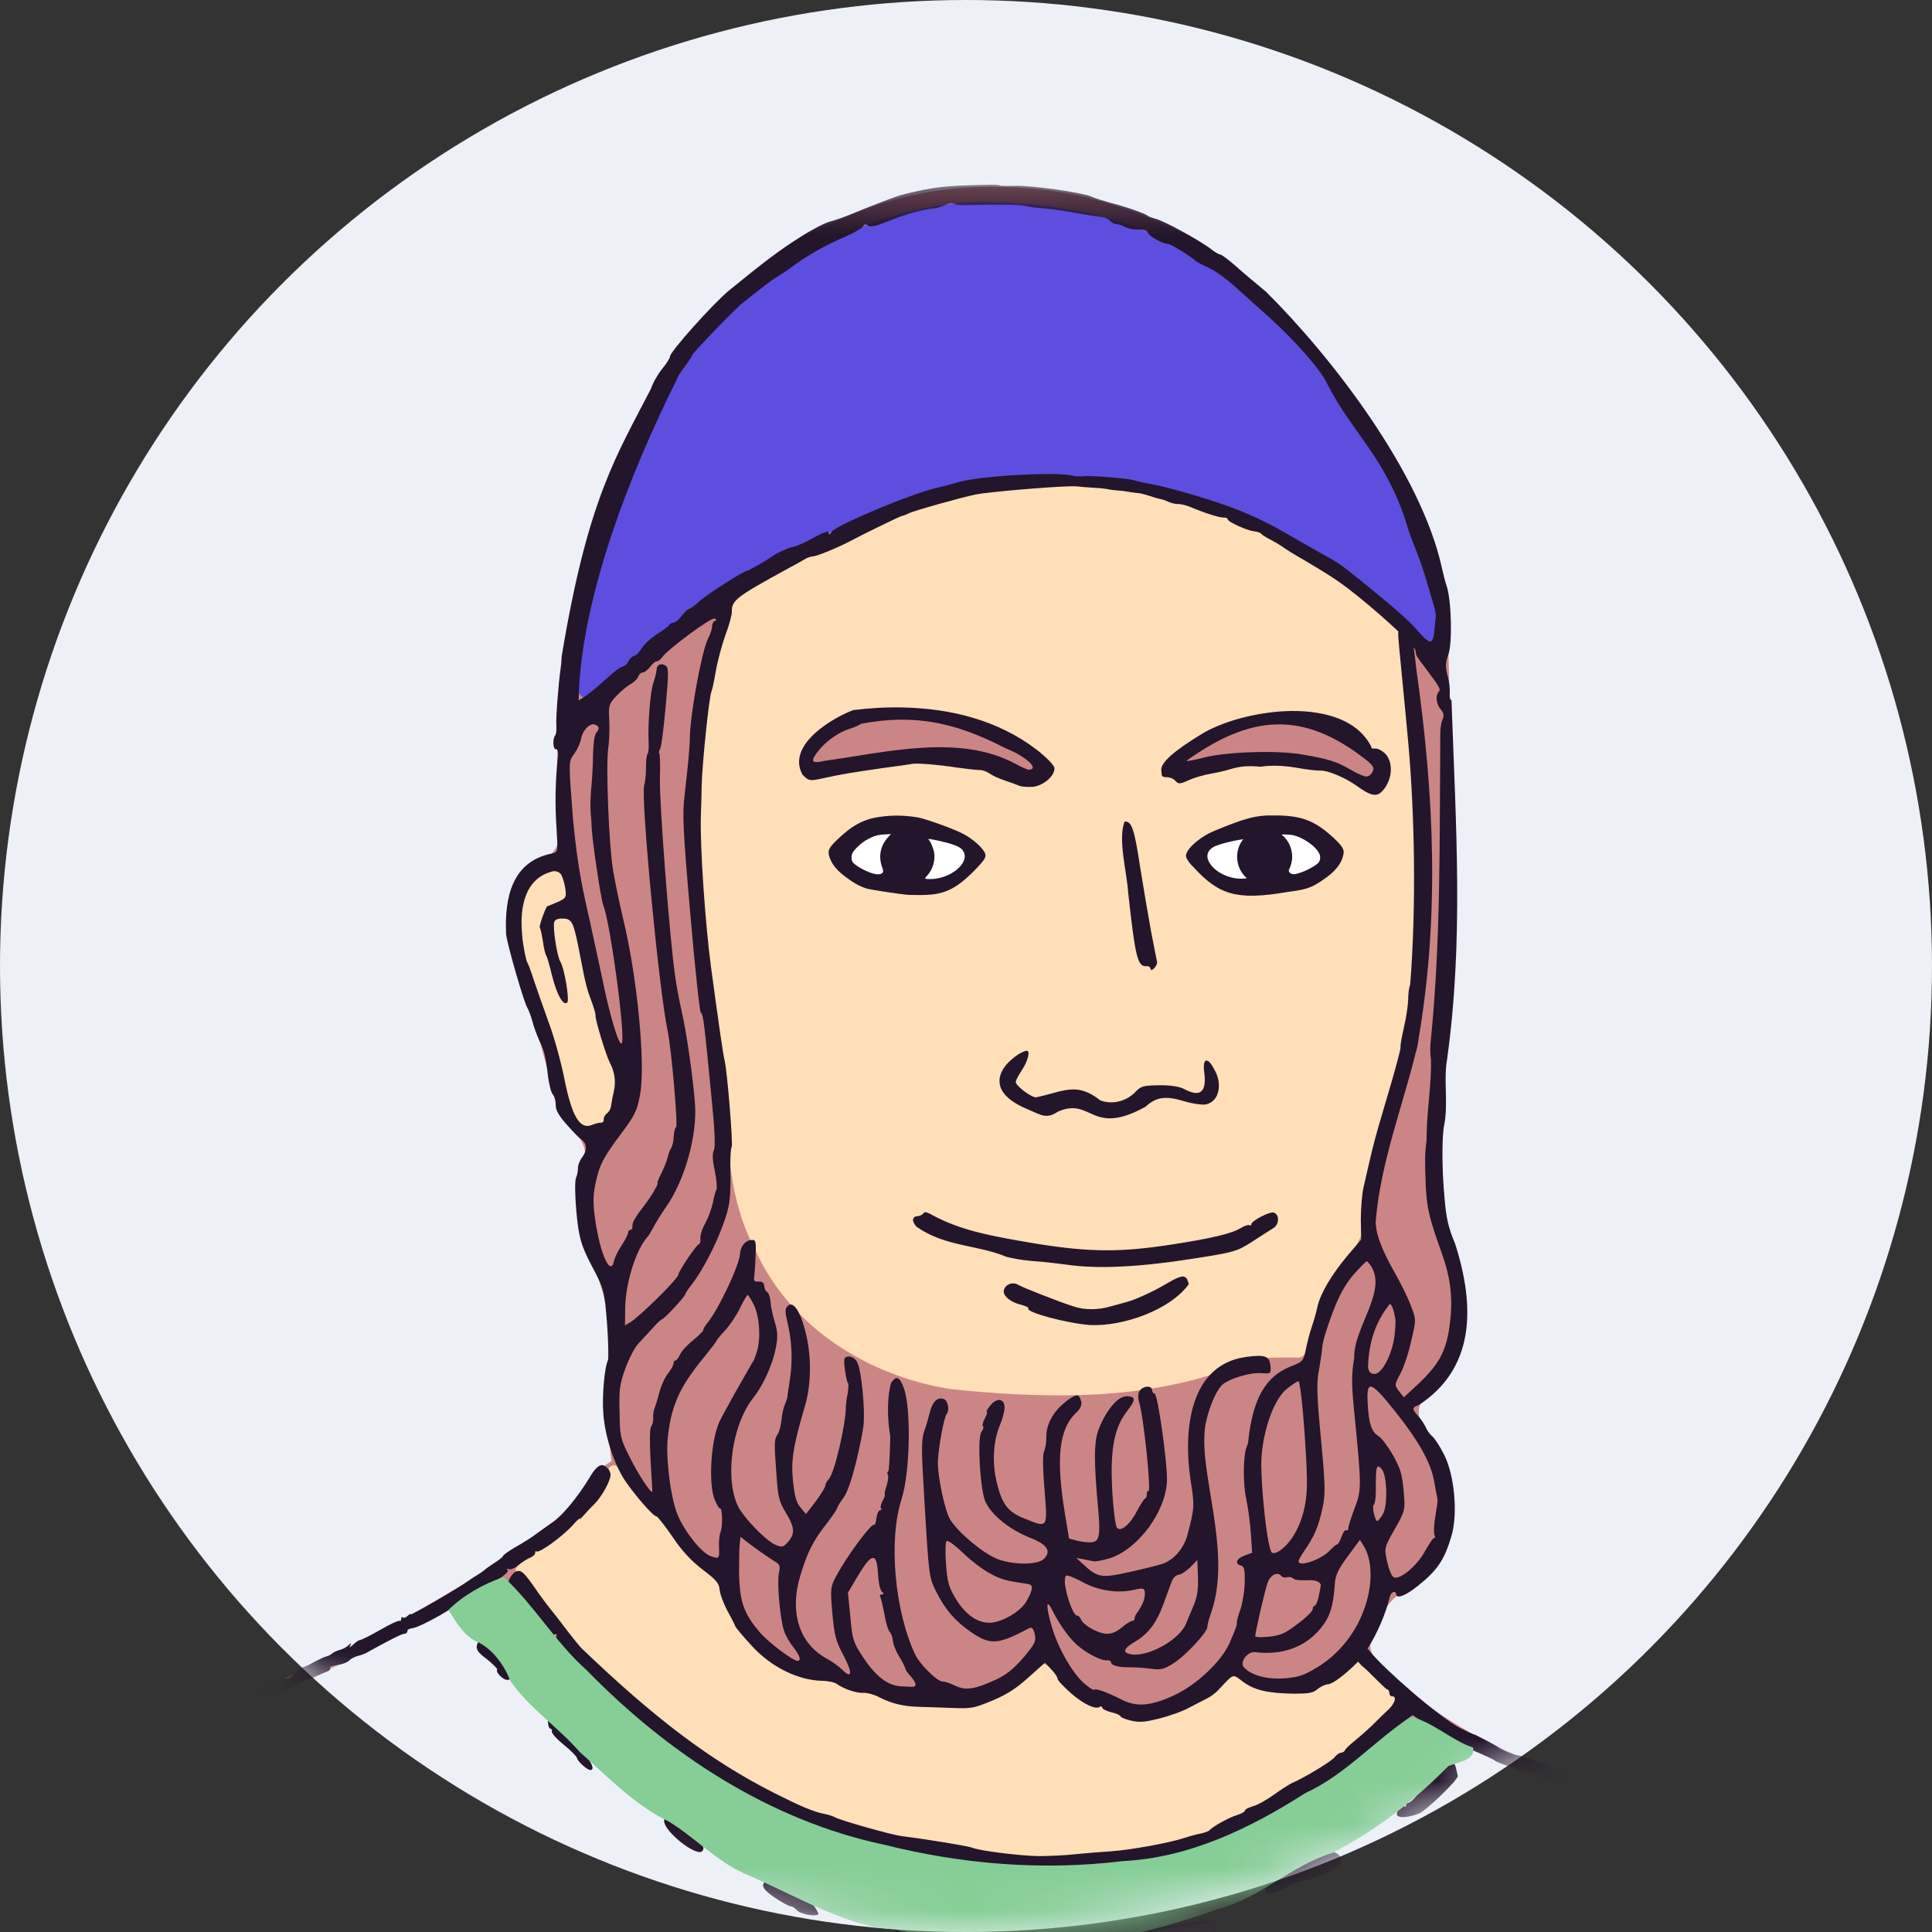
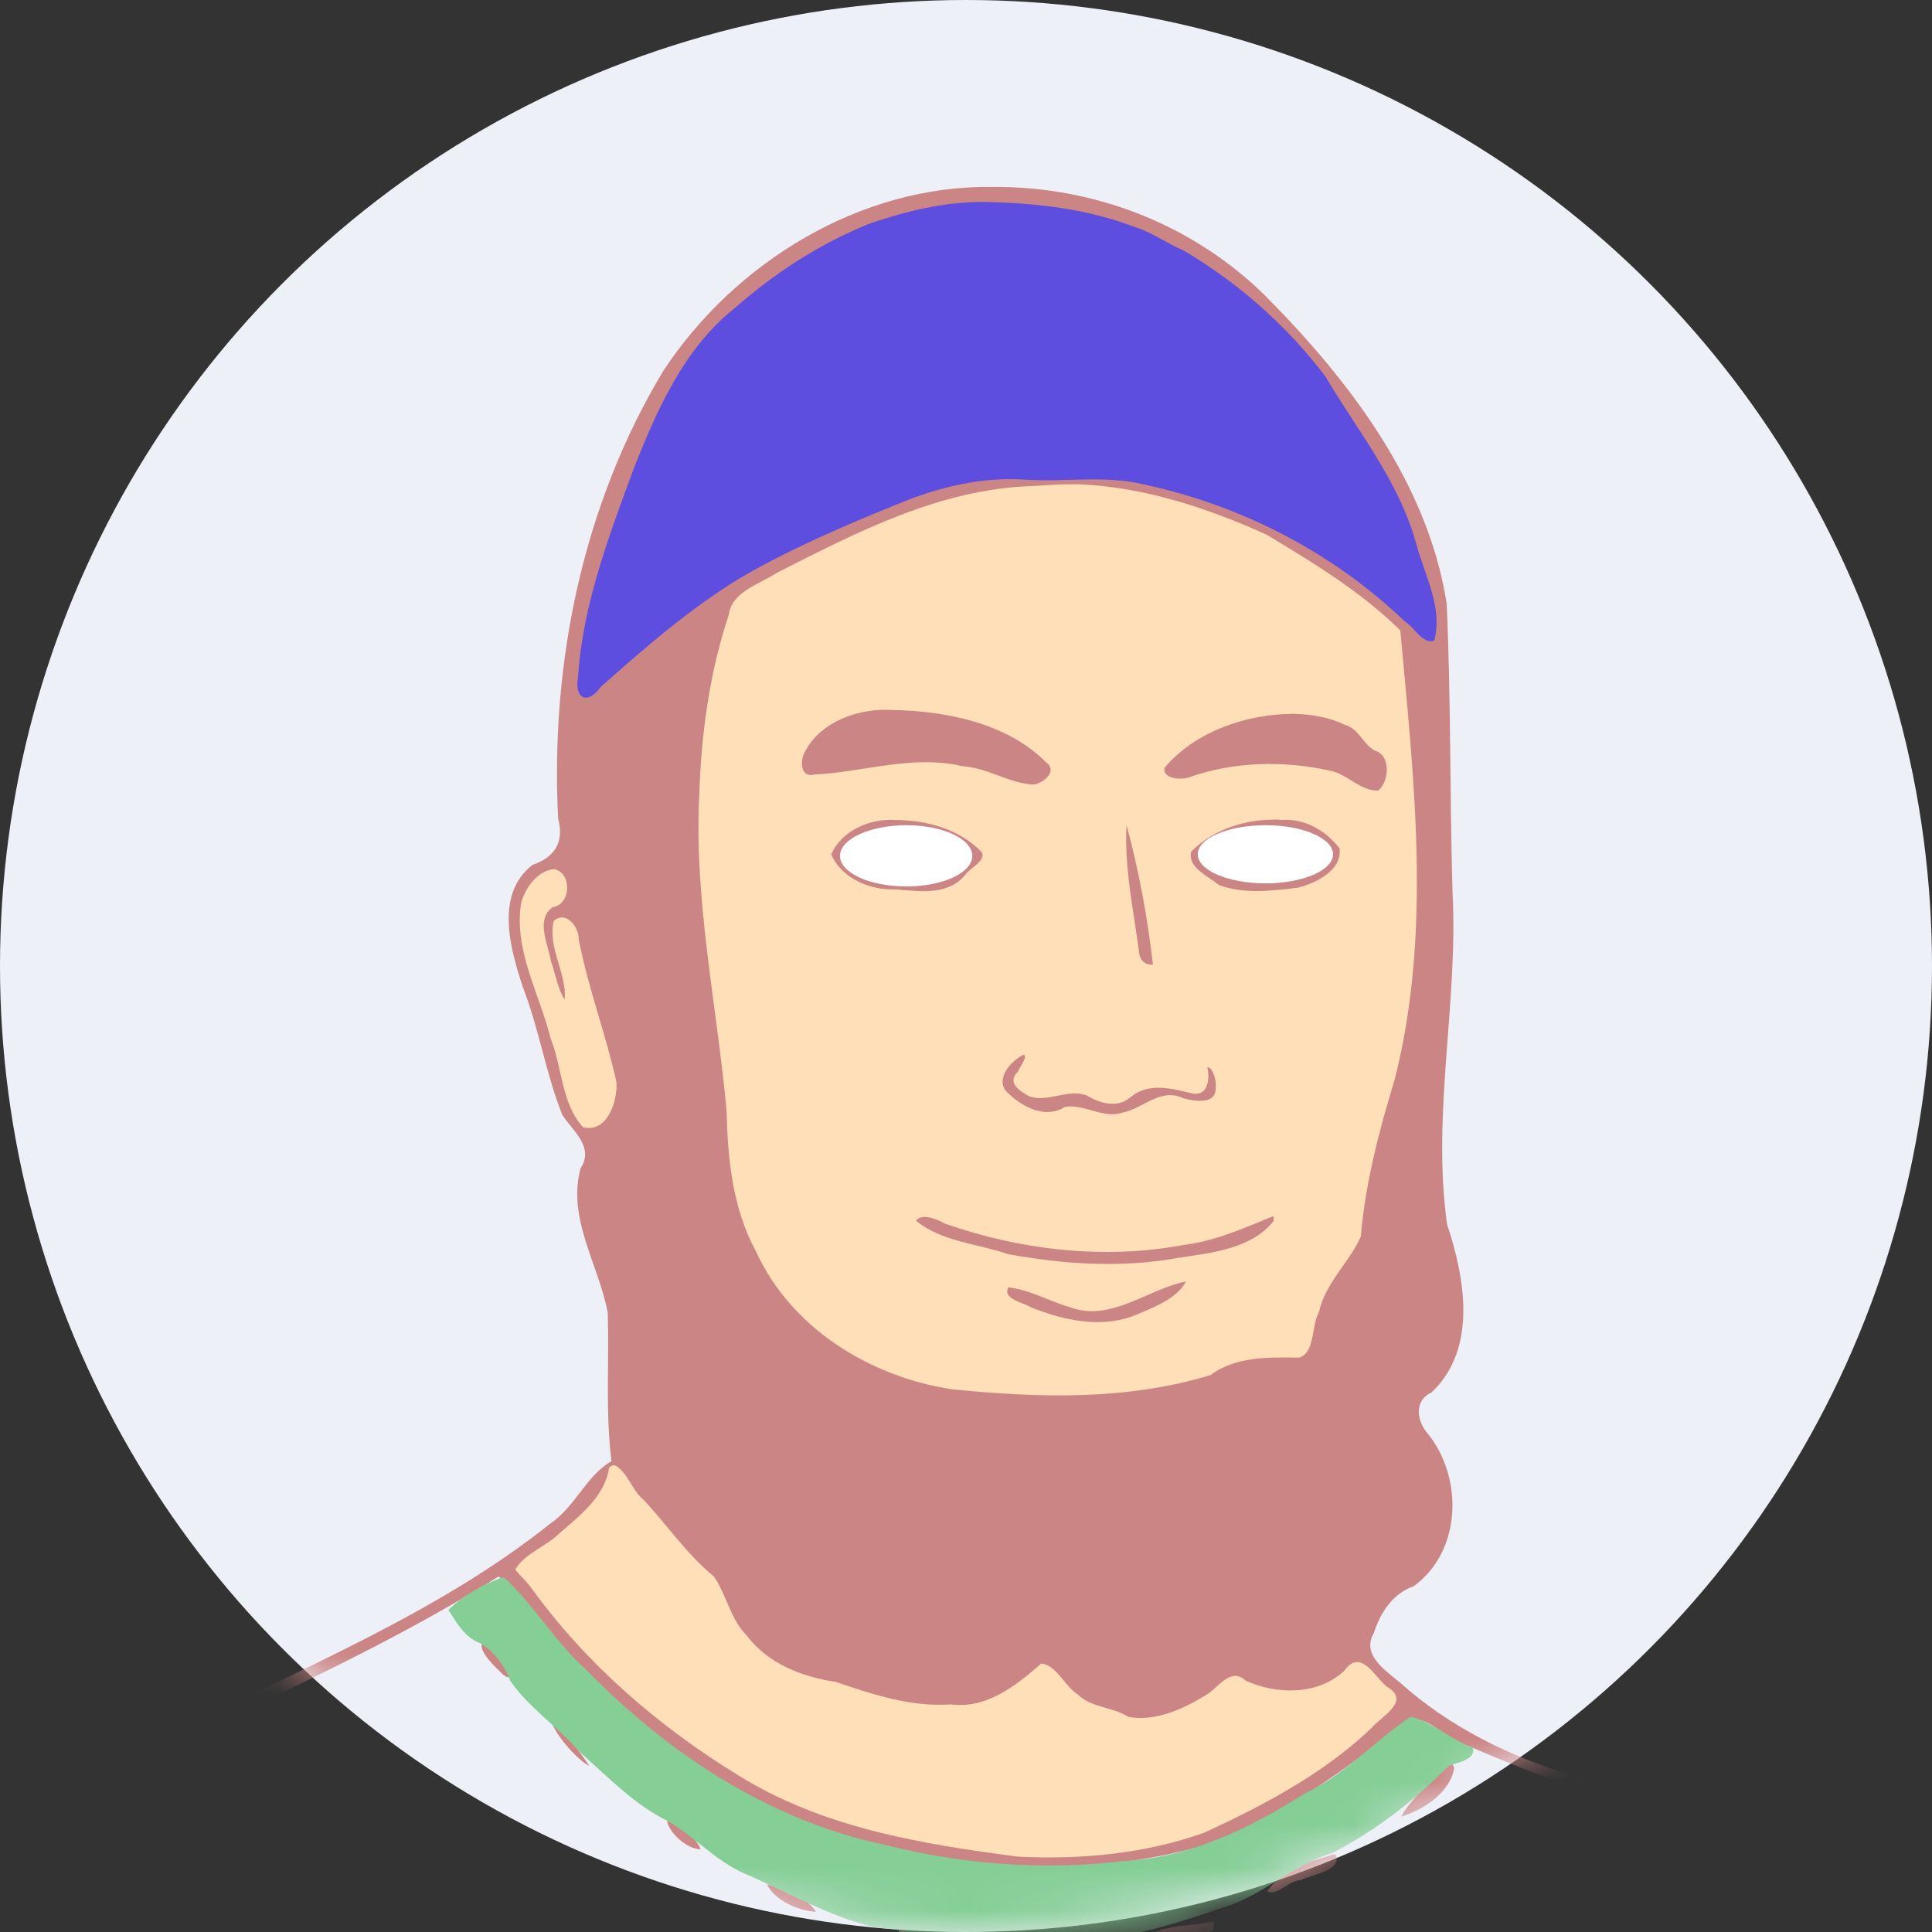
<svg xmlns="http://www.w3.org/2000/svg" xmlns:xlink="http://www.w3.org/1999/xlink" width="45" height="45" viewBox="0 0 45 45">
  <rect x="0" y="0" width="45" height="45" fill="#333333" stroke="none" />
  <defs>
    <circle id="m-av-47-a" cx="22.5" cy="22.5" r="22.5" />
-     <polygon id="m-av-47-c" points="0 .347 42.514 .347 42.514 41.697 0 41.697" />
  </defs>
  <g fill="none" fill-rule="evenodd">
    <mask id="m-av-47-b" fill="#fff">
      <use xlink:href="#m-av-47-a" />
    </mask>
    <use fill="#EEF0F7" xlink:href="#m-av-47-a" />
    <g mask="url(#m-av-47-b)">
      <g transform="matrix(-1 0 0 1 44 3)">
        <path fill="#CC8585" d="M19.767,42.333 C19.726,42.333 19.675,42.333 19.614,42.338 C19.313,42.373 18.907,42.287 18.656,42.47 C18.8,42.674 19.304,42.506 19.558,42.506 C19.909,42.461 20.052,42.338 19.767,42.333 M23.059,41.935 C22.668,41.972 22.261,42.074 21.904,42.196 C21.523,42.368 22.291,42.354 22.423,42.292 C22.602,42.236 23.121,42.149 23.059,41.935 M15.766,41.767 C15.695,41.773 15.74,41.911 15.74,41.961 C16.148,42.196 16.733,42.114 17.201,42.053 C16.819,41.844 16.26,41.855 15.807,41.773 C15.791,41.767 15.781,41.767 15.766,41.767 M26.14,40.888 C25.747,41 25.228,41.158 24.994,41.529 C25.381,41.513 25.946,41.279 26.14,40.888 M12.941,40.195 C12.92,40.195 12.9,40.195 12.885,40.2 C12.742,40.582 13.47,40.664 13.705,40.795 C13.975,40.79 14.244,41.172 14.483,41.055 C14.178,40.571 13.486,40.348 12.941,40.195 M28.466,39.406 C28.18,39.508 27.783,39.793 27.681,40.073 C27.991,40.073 28.415,39.701 28.466,39.406 M10.192,38.077 C10.157,38.082 10.136,38.159 10.127,38.179 C10.218,38.739 10.838,39.161 11.363,39.31 C11.134,38.892 10.615,38.429 10.208,38.082 C10.202,38.077 10.197,38.077 10.192,38.077 M31.163,37.086 C30.837,37.36 30.522,37.757 30.273,38.133 C30.496,38.032 31.026,37.482 31.163,37.086 M32.776,35.278 C32.629,35.345 32.522,35.482 32.42,35.599 C32.338,35.655 31.937,36.271 32.293,35.996 C32.471,35.818 32.842,35.482 32.776,35.278 M20.896,1.354 C18.525,1.333 16.213,2.219 14.509,3.909 C12.57,5.869 10.747,8.246 10.304,11.055 C10.202,13.3 10.234,15.554 10.167,17.799 C10.034,20.374 10.656,22.95 10.294,25.521 C9.877,26.768 9.582,28.427 10.661,29.435 C11.083,29.634 10.997,30.122 10.727,30.413 C9.913,31.446 9.959,33.145 11.078,33.949 C11.561,34.117 11.847,34.56 11.999,35.033 C12.3,35.548 11.724,35.909 11.388,36.194 C10.234,37.228 8.838,37.914 7.362,38.357 C5.107,39.198 2.745,39.706 0.445,40.389 C0.312,40.389 -0.12,40.694 0.277,40.648 C1.514,40.343 2.72,39.884 3.983,39.66 C5.988,39.156 7.953,38.469 9.847,37.645 C10.33,37.553 10.722,36.891 11.246,37.086 C12.656,38.231 14.173,39.315 15.873,39.961 C18.122,40.618 20.546,40.613 22.84,40.109 C25.742,39.615 28.333,37.986 30.369,35.898 C31.117,35.247 31.606,34.27 32.39,33.721 C35.275,35.532 38.442,36.851 41.48,38.383 C41.74,38.464 42.249,39.009 42.422,38.561 C41.689,38.164 40.778,37.813 39.999,37.401 C37.021,35.853 33.83,34.601 31.184,32.488 C30.608,32.101 30.338,31.364 29.758,31.033 C29.9,29.898 29.809,28.728 29.844,27.577 C30.054,26.457 30.797,25.378 30.476,24.208 C30.145,23.714 30.685,23.316 30.904,22.966 C31.285,22.008 31.443,20.966 31.82,19.998 C32.115,19.102 32.482,17.835 31.595,17.143 C31.082,16.969 30.853,16.619 31,16.064 C31.184,12.444 30.425,8.754 28.552,5.64 C26.888,3.109 23.956,1.312 20.896,1.354" />
        <path fill="#FFDFB8" d="M29.677,31.129 C29.372,31.297 29.285,31.715 29.01,31.933 C28.456,32.525 28.002,33.206 27.37,33.721 C27.076,34.153 26.989,34.712 26.603,35.099 C26.104,35.761 25.309,36.057 24.521,36.178 C23.655,36.474 22.769,36.765 21.848,36.698 C21.023,36.81 20.326,36.255 19.746,35.746 C19.395,35.782 19.207,36.266 18.901,36.464 C18.585,36.779 18.082,36.754 17.72,36.988 C17.09,37.11 16.428,36.8 15.899,36.474 C15.634,36.316 15.328,35.817 14.992,36.143 C14.27,36.474 13.307,36.49 12.692,35.919 C12.315,35.385 12,36.026 11.709,36.28 C11.114,36.616 11.811,36.963 12.06,37.253 C13.175,38.317 14.564,39.045 15.949,39.686 C17.328,40.18 18.825,40.317 20.281,40.245 C22.526,39.956 24.831,39.574 26.785,38.362 C28.649,37.222 30.339,35.767 31.621,33.991 C31.759,33.807 31.922,33.665 31.997,33.558 C31.784,33.185 31.29,33.028 30.98,32.723 C30.502,32.306 29.911,31.858 29.814,31.19 C29.784,31.15 29.733,31.124 29.677,31.129 L29.677,31.129 Z M16.382,26.849 L16.407,26.854 C17.288,27.043 18.138,27.796 19.074,27.449 C19.552,27.313 20.027,27.032 20.515,26.987 C20.657,27.266 20.139,27.343 19.99,27.449 C19.186,27.77 18.26,27.969 17.44,27.582 C17.058,27.425 16.564,27.215 16.382,26.854 L16.382,26.849 Z M14.356,25.332 C15.018,25.602 15.685,25.903 16.407,25.994 C18.27,26.344 20.214,26.122 21.992,25.5 C22.169,25.398 22.54,25.246 22.663,25.434 C22.062,25.927 21.228,25.963 20.515,26.213 C19.202,26.451 17.858,26.539 16.534,26.294 C15.776,26.182 14.844,26.085 14.336,25.439 C14.34,25.414 14.315,25.322 14.356,25.332 L14.356,25.332 Z M20.158,21.565 C20.47,21.713 20.855,22.171 20.515,22.467 C20.174,22.792 19.645,23.067 19.197,22.782 C18.743,22.705 18.316,23.067 17.853,22.915 C17.37,22.817 16.967,22.328 16.443,22.579 C16.184,22.65 15.654,22.747 15.685,22.314 C15.654,22.171 15.776,21.831 15.878,21.861 C15.822,22.11 15.853,22.533 16.219,22.472 C16.697,22.355 17.252,22.197 17.675,22.563 C17.99,22.822 18.382,22.696 18.697,22.512 C19.14,22.355 19.604,22.691 20.032,22.533 C20.245,22.416 20.561,22.216 20.291,21.962 C20.265,21.876 20.051,21.612 20.158,21.565 L20.158,21.565 Z M31.097,17.244 C30.675,17.321 30.689,18.064 31.127,18.13 C31.535,18.419 31.229,19.006 31.164,19.397 C31.061,19.687 31.01,20.039 30.847,20.283 C30.796,19.657 31.255,19.062 31.102,18.451 C30.822,18.2 30.512,18.587 30.521,18.878 C30.302,20.008 29.89,21.081 29.642,22.202 C29.61,22.645 29.855,23.398 30.42,23.255 C30.929,22.696 30.903,21.855 31.178,21.179 C31.433,20.141 32.054,19.102 31.855,18.002 C31.754,17.666 31.468,17.274 31.097,17.244 L31.097,17.244 Z M17.761,16.216 C17.813,17.188 17.608,18.155 17.477,19.113 C17.471,19.326 17.37,19.484 17.146,19.468 C17.268,18.379 17.477,17.27 17.761,16.216 L17.761,16.216 Z M23.156,16.099 C23.727,16.058 24.409,16.349 24.638,16.903 C24.388,17.473 23.722,17.738 23.132,17.717 C22.577,17.759 21.92,17.866 21.517,17.377 C21.41,17.219 21.034,17.056 21.13,16.852 C21.655,16.307 22.419,16.099 23.156,16.099 L23.156,16.099 Z M14.438,16.093 C15.114,16.114 15.786,16.363 16.259,16.841 C16.336,17.209 15.853,17.412 15.613,17.61 C15.039,17.834 14.382,17.748 13.776,17.677 C13.354,17.575 12.732,17.27 12.799,16.761 C13.119,16.344 13.613,16.058 14.147,16.099 C14.244,16.088 14.34,16.088 14.438,16.093 L14.438,16.093 Z M13.872,13.626 C14.972,13.631 16.163,14.037 16.876,14.883 C16.927,15.158 16.448,15.172 16.28,15.097 C15.242,14.734 14.096,14.715 13.033,14.948 C12.625,15.02 12.315,15.432 11.897,15.412 C11.653,15.213 11.608,14.654 11.913,14.51 C12.238,14.398 12.326,13.971 12.681,13.88 C13.053,13.701 13.466,13.636 13.872,13.626 L13.872,13.626 Z M23.487,13.533 C24.211,13.569 24.983,13.9 25.289,14.587 C25.356,14.785 25.335,15.116 25.034,15.041 C23.885,14.985 22.745,14.572 21.589,14.846 C21.009,14.878 20.51,15.239 19.939,15.274 C19.706,15.249 19.344,14.969 19.64,14.75 C20.545,13.844 21.95,13.564 23.182,13.538 C23.284,13.533 23.386,13.529 23.487,13.533 L23.487,13.533 Z M19.13,8.28 L18.855,8.28 C17.338,8.347 15.862,8.836 14.494,9.456 C13.405,10.113 12.284,10.79 11.384,11.685 C11.068,15.147 10.646,18.71 11.511,22.13 C11.877,23.332 12.198,24.553 12.305,25.805 C12.58,26.416 13.13,26.88 13.277,27.556 C13.461,27.882 13.363,28.483 13.73,28.621 C14.438,28.616 15.207,28.584 15.802,29.027 C17.746,29.623 19.827,29.562 21.833,29.358 C23.736,29.068 25.575,27.938 26.393,26.146 C26.938,25.144 27.05,23.994 27.076,22.878 C27.3,20.421 27.84,17.978 27.712,15.498 C27.666,14.083 27.473,12.663 27.025,11.319 C26.953,10.774 26.302,10.606 25.905,10.342 C24.032,9.391 22.093,8.382 19.944,8.321 C19.67,8.301 19.4,8.286 19.13,8.28 L19.13,8.28 Z" />
        <path fill="#5D4EDF" d="M20.871,1.71 C19.757,1.741 18.631,1.883 17.588,2.281 C17.176,2.402 16.829,2.668 16.433,2.834 C15.16,3.584 14.02,4.591 13.13,5.766 C12.375,7.044 11.409,8.215 11.012,9.671 C10.818,10.393 10.386,11.157 10.594,11.92 C10.869,12.017 11.058,11.6 11.282,11.472 C12.962,9.864 15.099,8.764 17.369,8.281 C18.26,8.067 19.197,8.23 20.102,8.174 C21.136,8.099 22.144,8.347 23.09,8.74 C24.322,9.239 25.554,9.768 26.705,10.43 C27.905,11.152 28.964,12.073 30.008,12.999 C30.308,13.427 30.628,13.274 30.537,12.786 C30.435,11.096 29.814,9.482 29.234,7.899 C28.689,6.53 28.068,5.111 26.877,4.169 C25.941,3.344 24.866,2.652 23.707,2.193 C22.791,1.888 21.848,1.664 20.871,1.71" />
        <path fill="#FFF" d="M22.892,16.221 C22.042,16.221 21.354,16.542 21.354,16.934 C21.354,17.33 22.042,17.647 22.892,17.647 C23.741,17.647 24.435,17.33 24.435,16.934 C24.429,16.542 23.741,16.221 22.892,16.221 M14.524,16.221 C13.653,16.221 12.951,16.526 12.951,16.898 C12.951,17.27 13.653,17.575 14.524,17.575 C15.394,17.575 16.102,17.27 16.102,16.898 C16.102,16.526 15.394,16.221 14.524,16.221" />
        <g transform="translate(0 .957)">
          <mask id="m-av-47-d" fill="#fff">
            <use xlink:href="#m-av-47-c" />
          </mask>
-           <path fill="#23152B" d="M19.818,41.31 C19.675,41.305 19.522,41.315 19.471,41.35 C19.431,41.382 19.232,41.387 19.033,41.371 C18.657,41.331 18.591,41.356 18.541,41.545 C18.514,41.636 18.544,41.662 18.693,41.687 C18.795,41.707 18.937,41.697 19.008,41.662 C19.085,41.631 19.257,41.606 19.401,41.606 C19.705,41.611 20.128,41.473 20.108,41.387 C20.098,41.346 19.965,41.32 19.818,41.31 L19.818,41.31 Z M23.003,40.893 C22.953,40.893 22.891,40.903 22.851,40.933 C22.785,40.989 22.175,41.142 21.895,41.184 C21.681,41.208 21.639,41.3 21.798,41.417 C21.863,41.468 21.956,41.483 22.068,41.457 C22.973,41.264 23.152,41.193 23.166,41.021 C23.172,40.949 23.091,40.898 23.003,40.893 L23.003,40.893 Z M15.807,40.781 C15.756,40.781 15.725,40.786 15.71,40.791 C15.679,40.806 15.654,40.877 15.644,40.954 C15.633,41.122 15.725,41.152 16.437,41.198 C16.963,41.234 17.278,41.187 17.283,41.086 C17.283,41.072 17.278,41.056 17.267,41.04 C17.217,40.969 16.148,40.786 15.807,40.781 L15.807,40.781 Z M26.144,39.865 C26.063,39.865 25.905,39.937 25.625,40.094 C25.447,40.196 25.269,40.277 25.233,40.271 C25.198,40.266 25.116,40.333 25.056,40.415 C24.994,40.501 24.944,40.588 24.938,40.613 C24.928,40.699 25.345,40.639 25.432,40.541 C25.483,40.485 25.548,40.445 25.58,40.445 C25.615,40.45 25.778,40.359 25.94,40.252 C26.154,40.109 26.236,40.017 26.226,39.946 C26.215,39.895 26.191,39.87 26.144,39.865 L26.144,39.865 Z M13.053,39.157 C13.003,39.157 12.951,39.173 12.891,39.198 C12.712,39.275 12.723,39.503 12.905,39.585 C13.252,39.742 13.465,39.819 13.663,39.86 C13.781,39.884 13.98,39.967 14.106,40.038 C14.346,40.17 14.525,40.185 14.525,40.079 C14.525,40.063 14.519,40.047 14.509,40.028 C14.443,39.875 14.362,39.809 13.964,39.606 C13.765,39.503 13.5,39.361 13.379,39.289 C13.222,39.198 13.134,39.157 13.053,39.157 L13.053,39.157 Z M3.601,38.541 C3.494,38.536 3.001,38.653 2.806,38.735 C2.705,38.776 2.619,38.806 2.608,38.8 C2.563,38.76 1.255,39.096 0.684,39.299 C0.094,39.508 0.013,39.55 0.002,39.676 C-0.008,39.809 0.008,39.819 0.211,39.798 C0.333,39.788 0.628,39.692 0.868,39.585 C1.279,39.411 1.922,39.219 2.629,39.061 C2.792,39.024 2.964,38.979 3.015,38.963 C3.067,38.944 3.23,38.903 3.382,38.872 C3.616,38.821 3.663,38.791 3.663,38.679 C3.663,38.607 3.636,38.546 3.601,38.541 L3.601,38.541 Z M28.48,38.394 C28.471,38.389 28.461,38.394 28.445,38.394 C28.343,38.415 28.17,38.521 27.972,38.699 C27.625,39.005 27.574,39.075 27.641,39.157 C27.763,39.305 28.511,38.725 28.531,38.465 C28.536,38.419 28.517,38.399 28.48,38.394 L28.48,38.394 Z M10.229,37.065 C10.162,37.059 10.116,37.112 10.09,37.213 C10.071,37.299 10.05,37.385 10.045,37.406 C10.019,37.483 10.782,38.22 10.956,38.287 C11.225,38.389 11.455,38.394 11.465,38.303 C11.47,38.205 11.343,38.068 11.287,38.119 C11.262,38.134 11.246,38.119 11.251,38.084 C11.257,38.042 11.236,38.022 11.211,38.037 C11.18,38.047 11.094,37.977 11.012,37.879 C10.936,37.777 10.844,37.697 10.814,37.691 C10.788,37.691 10.768,37.651 10.768,37.6 C10.773,37.553 10.737,37.513 10.691,37.508 C10.645,37.503 10.605,37.473 10.61,37.441 C10.616,37.345 10.344,37.075 10.229,37.065 L10.229,37.065 Z M31.219,36.027 C31.142,36.042 30.65,36.567 30.639,36.648 C30.634,36.674 30.613,36.688 30.594,36.683 C30.573,36.674 30.476,36.77 30.379,36.893 C30.201,37.126 30.151,37.264 30.247,37.269 C30.319,37.278 30.557,37.059 30.562,36.989 C30.568,36.953 30.699,36.821 30.867,36.683 C31.03,36.551 31.158,36.408 31.147,36.373 C31.138,36.332 31.153,36.306 31.184,36.306 C31.203,36.306 31.219,36.271 31.229,36.215 C31.24,36.159 31.24,36.093 31.224,36.031 C31.224,36.027 31.219,36.027 31.219,36.027 L31.219,36.027 Z M32.792,34.24 C32.711,34.235 32.45,34.474 32.441,34.56 C32.441,34.592 32.41,34.612 32.38,34.612 C32.349,34.607 32.319,34.658 32.314,34.724 C32.308,34.79 32.282,34.826 32.252,34.805 C32.226,34.784 32.175,34.84 32.135,34.923 C32.063,35.096 32.074,35.166 32.181,35.171 C32.273,35.182 32.466,34.989 32.42,34.933 C32.405,34.912 32.512,34.805 32.654,34.693 C32.813,34.576 32.878,34.506 32.893,34.439 C32.899,34.413 32.899,34.393 32.893,34.367 C32.878,34.301 32.832,34.245 32.797,34.24 L32.792,34.24 Z M19.126,32.744 C19.15,32.739 19.166,32.739 19.171,32.749 C19.196,32.77 19.201,32.835 19.196,32.928 C19.166,33.203 19.003,33.681 18.907,33.676 C18.881,33.67 18.84,33.716 18.814,33.777 C18.789,33.838 18.657,33.94 18.514,34.012 C18.229,34.143 18.082,34.128 17.837,33.924 C17.761,33.858 17.665,33.802 17.634,33.798 C17.598,33.798 17.572,33.772 17.572,33.742 C17.578,33.711 17.548,33.649 17.511,33.604 C17.476,33.558 17.42,33.462 17.385,33.385 C17.348,33.313 17.329,33.203 17.334,33.136 C17.344,33.034 17.369,33.024 17.593,33.075 C17.98,33.161 18.434,33.09 18.795,32.886 C18.926,32.816 19.059,32.759 19.126,32.744 L19.126,32.744 Z M14.234,32.703 C14.32,32.688 14.432,32.774 14.478,32.917 C14.555,33.15 14.768,34.092 14.763,34.154 C14.758,34.18 14.611,34.184 14.432,34.164 C14.162,34.133 14.056,34.082 13.765,33.858 C13.572,33.716 13.42,33.563 13.425,33.523 C13.425,33.481 13.409,33.451 13.379,33.446 C13.353,33.446 13.308,33.339 13.282,33.217 C13.257,33.09 13.236,32.978 13.236,32.968 C13.246,32.877 13.369,32.835 13.588,32.851 C13.725,32.856 13.857,32.84 13.877,32.81 C13.903,32.779 13.964,32.765 14.02,32.779 C14.076,32.795 14.138,32.779 14.152,32.754 C14.178,32.723 14.203,32.709 14.234,32.703 L14.234,32.703 Z M16.112,32.378 L16.28,32.551 C16.376,32.642 16.493,32.718 16.55,32.723 C16.606,32.728 16.677,32.795 16.702,32.866 C16.733,32.942 16.819,33.176 16.896,33.39 C17.059,33.844 17.252,34.098 17.572,34.287 C17.735,34.383 17.807,34.453 17.791,34.509 C17.777,34.541 17.73,34.56 17.654,34.576 C17.257,34.642 16.539,34.24 16.381,33.874 C16.346,33.788 16.264,33.599 16.204,33.451 C16.117,33.257 16.087,33.064 16.097,32.779 L16.112,32.378 Z M23.676,32.332 C23.753,32.341 23.869,32.495 24.042,32.789 L24.25,33.141 L24.194,33.7 C24.149,34.215 24.124,34.296 23.93,34.592 C23.625,35.07 23.34,35.299 23.024,35.32 C22.886,35.329 22.749,35.334 22.723,35.329 C22.642,35.32 22.669,35.222 22.785,35.091 C22.856,35.019 22.912,34.933 22.917,34.896 C22.923,34.866 22.984,34.744 23.059,34.622 C23.131,34.506 23.198,34.343 23.203,34.255 C23.212,34.175 23.243,34.087 23.273,34.057 C23.31,34.031 23.366,33.844 23.401,33.639 C23.441,33.436 23.483,33.248 23.502,33.227 C23.518,33.206 23.497,33.182 23.462,33.182 C23.411,33.176 23.411,33.156 23.467,33.105 C23.502,33.064 23.543,32.886 23.548,32.709 C23.564,32.444 23.599,32.316 23.676,32.332 L23.676,32.332 Z M21.94,31.935 C21.945,31.935 21.951,31.94 21.956,31.94 C21.981,31.975 21.986,32.215 21.965,32.479 C21.935,32.891 21.904,33.003 21.746,33.268 C21.518,33.655 21.212,33.863 20.912,33.838 C20.648,33.818 20.261,33.593 20.113,33.375 C20.057,33.283 19.991,33.156 19.975,33.085 C19.949,32.973 19.97,32.947 20.113,32.928 C20.555,32.866 20.688,32.83 20.947,32.688 C21.105,32.606 21.385,32.392 21.569,32.215 C21.746,32.042 21.889,31.94 21.94,31.935 L21.94,31.935 Z M12.325,31.909 L12.61,32.296 C12.835,32.602 12.9,32.739 12.91,32.947 C12.947,33.472 13.027,33.721 13.257,33.991 C13.612,34.413 14.147,34.602 14.768,34.525 C14.921,34.506 15.084,34.698 15.054,34.826 C15.048,34.846 15.043,34.861 15.028,34.877 C14.854,35.065 14.504,35.161 14.101,35.136 C13.761,35.11 13.649,35.075 13.332,34.886 C12.844,34.597 12.442,34.108 12.239,33.558 C12.02,32.988 12.025,32.388 12.239,32.047 L12.325,31.909 Z M26.75,31.838 L26.77,31.996 C26.781,32.082 26.786,32.402 26.786,32.709 C26.781,32.784 26.781,32.861 26.776,32.928 C26.744,33.411 26.632,33.676 26.312,34.052 C26.114,34.291 25.518,34.739 25.417,34.728 C25.329,34.724 25.376,34.592 25.534,34.393 C25.615,34.291 25.707,34.128 25.737,34.031 C25.828,33.772 25.905,32.912 25.86,32.693 C25.823,32.52 25.834,32.485 25.935,32.423 C26.098,32.327 26.455,32.071 26.618,31.945 L26.75,31.838 Z M11.903,30.204 C11.943,30.209 11.954,30.322 11.954,30.555 C11.949,30.896 11.964,31.054 12.01,31.105 C12.02,31.115 12.02,31.145 12.015,31.182 C12.01,31.294 11.954,31.476 11.922,31.471 C11.903,31.471 11.842,31.4 11.791,31.313 C11.674,31.12 11.689,30.408 11.816,30.265 C11.842,30.229 11.866,30.209 11.882,30.204 C11.892,30.199 11.898,30.199 11.903,30.204 L11.903,30.204 Z M29.982,30.168 C29.932,30.168 29.881,30.199 29.834,30.26 C29.804,30.29 29.783,30.346 29.779,30.387 C29.769,30.509 29.982,30.907 30.151,31.069 C30.237,31.155 30.354,31.278 30.405,31.339 C30.455,31.4 30.501,31.436 30.501,31.42 C30.506,31.406 30.573,31.467 30.65,31.558 C30.904,31.838 31.448,32.229 31.504,32.178 C31.524,32.164 31.54,32.178 31.534,32.215 C31.534,32.25 31.59,32.301 31.657,32.327 C31.729,32.357 31.85,32.434 31.932,32.504 C32.013,32.571 32.116,32.611 32.151,32.591 C32.196,32.571 32.202,32.581 32.175,32.616 C32.145,32.658 32.308,32.789 32.629,32.978 C32.904,33.146 33.128,33.257 33.133,33.238 C33.133,33.217 33.153,33.227 33.174,33.262 C33.256,33.406 34.212,33.956 34.41,33.97 C34.466,33.975 34.517,34.006 34.512,34.036 C34.512,34.068 34.543,34.098 34.589,34.098 C34.655,34.103 34.97,34.266 35.428,34.52 C35.489,34.556 35.591,34.597 35.662,34.612 C35.729,34.627 35.82,34.672 35.866,34.719 C35.913,34.765 36.034,34.81 36.146,34.826 C36.253,34.84 36.33,34.872 36.314,34.891 C36.298,34.917 36.319,34.947 36.354,34.963 C36.62,35.07 37.438,35.462 37.459,35.492 C37.526,35.579 37.876,35.777 38.193,35.91 C38.386,35.986 38.732,36.143 38.96,36.25 C39.19,36.362 39.566,36.536 39.796,36.643 C40.03,36.744 40.263,36.856 40.325,36.893 C40.743,37.116 41.582,37.513 41.664,37.518 C41.761,37.529 42.071,37.758 42.137,37.865 C42.153,37.895 42.249,37.884 42.351,37.844 C42.452,37.804 42.498,37.763 42.514,37.707 L42.514,37.651 C42.498,37.585 42.473,37.529 42.452,37.523 C42.432,37.518 42.351,37.503 42.269,37.488 C42.188,37.473 42.065,37.411 41.995,37.355 C41.892,37.274 41.852,37.264 41.776,37.315 C41.724,37.35 41.705,37.35 41.724,37.32 C41.776,37.248 41.221,36.944 40.966,36.902 C40.874,36.887 40.783,36.837 40.757,36.786 C40.732,36.73 40.692,36.688 40.656,36.683 C40.626,36.683 40.31,36.525 39.953,36.338 C39.598,36.143 39.23,35.971 39.139,35.945 C39.048,35.925 38.946,35.884 38.91,35.859 C38.88,35.833 38.829,35.809 38.797,35.798 C38.666,35.762 38.065,35.472 37.881,35.36 C37.689,35.238 37.337,35.11 37.302,35.147 C37.291,35.152 37.216,35.096 37.128,35.019 C37.047,34.938 36.955,34.872 36.935,34.872 C36.909,34.872 36.792,34.816 36.676,34.749 C36.559,34.688 36.436,34.632 36.405,34.627 C36.37,34.622 36.309,34.592 36.263,34.556 C36.223,34.52 36.135,34.485 36.075,34.469 C36.014,34.453 35.927,34.408 35.881,34.362 C35.815,34.301 35.81,34.301 35.846,34.378 C35.876,34.439 35.857,34.434 35.78,34.357 C35.724,34.296 35.647,34.245 35.612,34.24 C35.576,34.24 35.368,34.133 35.144,34.006 C34.925,33.879 34.722,33.782 34.696,33.798 C34.669,33.812 34.65,33.793 34.655,33.751 C34.655,33.711 34.639,33.695 34.619,33.716 C34.594,33.737 34.543,33.716 34.507,33.681 C34.466,33.639 34.431,33.625 34.431,33.644 C34.426,33.676 33.336,33.04 33.102,32.872 C33.062,32.84 32.96,32.774 32.883,32.728 C32.807,32.683 32.736,32.632 32.72,32.616 C32.706,32.597 32.604,32.525 32.487,32.448 C32.375,32.378 32.282,32.301 32.282,32.285 C32.288,32.266 32.145,32.164 31.972,32.066 C31.794,31.965 31.58,31.828 31.489,31.756 C31.398,31.69 31.24,31.578 31.133,31.507 C30.909,31.359 30.541,30.912 30.268,30.458 C30.156,30.265 30.063,30.173 29.982,30.168 L29.982,30.168 Z M12.061,28.341 C12.147,28.325 12.162,28.474 12.141,28.774 C12.117,29.211 12.05,29.4 11.887,29.497 C11.821,29.537 11.674,29.73 11.556,29.935 C11.383,30.245 11.343,30.372 11.307,30.759 C11.267,31.222 11.267,31.222 11.511,31.655 C11.756,32.082 11.76,32.098 11.694,32.402 C11.658,32.576 11.593,32.744 11.546,32.774 C11.414,32.866 10.996,32.525 10.798,32.154 C10.702,31.98 10.605,31.847 10.589,31.863 C10.569,31.884 10.569,31.847 10.589,31.793 C10.61,31.731 10.6,31.527 10.563,31.334 C10.533,31.145 10.507,30.973 10.518,30.957 C10.523,30.937 10.559,30.759 10.595,30.55 C10.67,30.112 10.956,29.604 11.521,28.896 C11.806,28.539 11.969,28.362 12.061,28.341 L12.061,28.341 Z M13.751,28.213 C13.781,28.213 13.903,28.29 14.02,28.387 C14.31,28.611 14.56,29.278 14.616,29.959 C14.631,30.164 14.616,30.52 14.585,30.891 C14.534,31.512 14.443,32.169 14.371,32.21 C14.341,32.229 14.269,32.21 14.208,32.173 C13.919,31.985 13.684,31.563 13.598,31.069 C13.542,30.754 13.547,30.402 13.612,29.441 C13.663,28.723 13.725,28.209 13.756,28.213 L13.751,28.213 Z M11.628,26.416 C11.978,26.845 12.117,27.334 12.136,27.878 C12.127,27.994 12.076,28.045 11.984,28.045 C11.81,28.041 11.577,27.598 11.521,27.166 C11.5,26.997 11.49,26.819 11.5,26.763 C11.532,26.565 11.588,26.412 11.628,26.416 L11.628,26.416 Z M26.587,26.203 C26.602,26.208 26.684,26.346 26.765,26.514 C26.847,26.682 27.005,26.915 27.112,27.033 C27.224,27.15 27.31,27.257 27.31,27.272 C27.31,27.287 27.447,27.465 27.61,27.665 C28.18,28.357 28.378,28.809 28.45,29.572 C28.466,29.751 28.461,29.991 28.434,30.239 C28.399,30.656 28.313,31.099 28.216,31.329 C28.053,31.721 27.666,32.204 27.457,32.285 C27.249,32.362 27.238,32.352 27.254,32.066 C27.259,31.945 27.243,31.793 27.219,31.731 C27.163,31.598 27.173,31.171 27.228,31.176 C27.254,31.182 27.305,31.089 27.35,30.982 C27.503,30.621 27.447,29.623 27.249,29.171 C27.219,29.099 27.056,28.805 26.893,28.509 C26.725,28.218 26.567,27.934 26.536,27.884 C26.511,27.831 26.475,27.775 26.46,27.756 C26.445,27.74 26.404,27.633 26.368,27.516 C26.277,27.211 26.307,26.717 26.44,26.437 C26.506,26.309 26.572,26.203 26.587,26.203 L26.587,26.203 Z M16.443,25.775 C16.402,25.78 16.371,25.801 16.351,25.836 C16.336,25.873 16.315,25.929 16.311,25.954 C16.744,26.554 17.833,26.941 18.611,26.906 C19.156,26.865 20.117,26.605 20.047,26.519 C20.031,26.498 20.108,26.463 20.22,26.432 C20.439,26.381 20.606,26.255 20.621,26.137 C20.621,26.122 20.621,26.101 20.616,26.087 C20.581,25.959 20.423,25.898 20.306,25.959 C20.184,26.031 19.339,26.362 19.008,26.468 C18.739,26.56 18.423,26.56 18.117,26.468 C18.005,26.437 17.842,26.392 17.746,26.366 C17.532,26.309 17.089,26.101 16.789,25.919 C16.621,25.821 16.514,25.775 16.443,25.775 L16.443,25.775 Z M12.157,25.42 C12.173,25.409 12.309,25.547 12.467,25.724 C12.672,25.964 12.809,26.213 12.966,26.631 C13.089,26.952 13.196,27.302 13.201,27.414 C13.211,27.527 13.246,27.775 13.282,27.97 C13.338,28.255 13.328,28.565 13.231,29.567 C13.129,30.667 13.124,30.851 13.201,31.187 C13.292,31.609 13.384,31.823 13.633,32.184 C13.725,32.322 13.761,32.392 13.751,32.429 C13.745,32.439 13.735,32.448 13.719,32.453 C13.583,32.495 13.185,32.327 13.038,32.169 C12.961,32.087 12.88,32.015 12.854,32.015 C12.829,32.01 12.784,31.929 12.752,31.833 C12.717,31.737 12.672,31.67 12.64,31.684 C12.61,31.7 12.59,31.675 12.595,31.634 C12.595,31.593 12.528,31.385 12.448,31.171 C12.285,30.744 12.285,30.682 12.453,28.972 C12.523,28.29 12.523,28.056 12.458,27.674 C12.478,26.921 11.577,26.01 12.157,25.42 L12.157,25.42 Z M22.464,24.279 C22.424,24.274 22.357,24.3 22.266,24.355 C21.625,24.696 20.947,24.819 20.327,24.931 C18.779,25.211 18.026,25.231 16.758,25.038 C15.786,24.89 15.303,24.773 15.11,24.651 C15.022,24.6 14.931,24.565 14.905,24.579 C14.875,24.595 14.854,24.584 14.854,24.56 C14.859,24.483 14.432,24.259 14.336,24.285 C14.194,24.325 14.199,24.565 14.346,24.651 C14.413,24.691 14.631,24.834 14.83,24.961 C15.18,25.185 15.236,25.206 16.101,25.343 C17.43,25.556 18.408,25.607 19.15,25.5 C19.345,25.476 19.593,25.444 19.705,25.435 C20.128,25.404 20.271,25.384 20.555,25.318 C21.253,25.027 21.975,25.089 22.653,24.616 C22.709,24.549 22.739,24.493 22.734,24.447 C22.728,24.407 22.699,24.376 22.632,24.371 C22.571,24.365 22.51,24.335 22.49,24.3 C22.485,24.29 22.474,24.285 22.464,24.279 L22.464,24.279 Z M20.087,20.518 C19.996,20.507 20.057,20.757 20.194,20.961 C20.276,21.088 20.347,21.215 20.341,21.246 C20.336,21.337 19.98,21.607 19.868,21.602 C19.217,21.465 18.926,21.235 18.372,21.673 C18.103,21.775 17.782,21.703 17.567,21.49 C17.425,21.337 17.38,21.327 16.998,21.321 C16.738,21.316 16.52,21.353 16.418,21.409 C16.05,21.607 15.893,21.484 15.949,21.037 C15.975,20.864 15.954,20.762 15.914,20.747 C15.868,20.731 15.796,20.798 15.719,20.95 C15.537,21.241 15.572,21.684 15.903,21.765 C15.98,21.785 16.213,21.754 16.413,21.694 C16.851,21.561 17.069,21.591 17.318,21.821 C18.597,22.528 18.565,21.582 19.364,21.938 C19.625,22.116 19.756,22.009 20.026,21.897 C20.464,21.719 20.698,21.505 20.718,21.26 C20.728,21.153 20.698,21.037 20.616,20.915 C20.509,20.747 20.22,20.528 20.087,20.518 L20.087,20.518 Z M31.102,16.333 C31.79,16.482 31.886,17.204 31.844,17.738 C31.841,17.799 31.835,17.855 31.83,17.922 C31.794,18.181 31.743,18.426 31.718,18.461 C31.697,18.491 31.627,18.68 31.566,18.873 C31.499,19.067 31.347,19.505 31.224,19.846 C31.097,20.181 30.934,20.772 30.858,21.153 C30.68,22.055 30.491,22.365 30.207,22.243 C30.135,22.213 30.044,22.192 30.002,22.192 C29.962,22.197 29.932,22.162 29.937,22.116 C29.942,22.071 29.906,22.004 29.86,21.973 C29.814,21.943 29.769,21.856 29.764,21.78 C29.753,21.703 29.727,21.561 29.702,21.46 C29.651,21.241 29.681,21.011 29.794,20.798 C29.886,20.624 30.145,19.77 30.13,19.687 C30.124,19.663 30.165,19.525 30.216,19.383 C30.328,19.083 30.354,19.001 30.482,18.334 C30.639,17.514 30.669,17.444 30.883,17.438 C31.005,17.433 31.072,17.463 31.091,17.519 C31.128,17.647 31.026,18.319 30.949,18.44 C30.853,18.598 30.725,19.353 30.792,19.398 C30.888,19.469 31.03,19.209 31.142,18.766 C31.198,18.533 31.259,18.319 31.28,18.293 C31.301,18.263 31.336,18.115 31.356,17.957 C31.382,17.799 31.412,17.663 31.428,17.647 C31.454,17.631 31.285,17.158 31.254,17.153 C31.249,17.153 31.142,17.107 31.021,17.057 C30.807,16.96 30.802,16.95 30.837,16.71 C30.863,16.573 30.909,16.43 30.944,16.395 C30.979,16.354 31.035,16.333 31.102,16.333 L31.102,16.333 Z M15.043,15.591 C15.252,15.616 15.633,15.708 15.74,15.774 C15.842,15.834 15.878,15.911 15.878,15.992 C15.863,16.247 15.45,16.542 15.022,16.507 C14.998,16.507 14.977,16.502 14.961,16.496 C15.104,16.374 15.185,16.191 15.185,15.997 C15.185,15.85 15.134,15.703 15.043,15.591 L15.043,15.591 Z M22.373,15.586 C22.378,15.591 22.373,15.601 22.357,15.616 C22.317,15.662 22.255,15.815 22.24,15.911 C22.215,16.09 22.276,16.293 22.398,16.43 C22.429,16.466 22.454,16.496 22.454,16.502 C22.454,16.522 22.291,16.528 22.164,16.502 C21.782,16.435 21.467,16.141 21.538,15.922 C21.579,15.804 21.66,15.754 21.909,15.682 C22.087,15.631 22.362,15.575 22.373,15.586 L22.373,15.586 Z M14.132,15.479 C14.143,15.479 14.143,15.484 14.147,15.484 C13.994,15.606 13.903,15.799 13.903,15.997 C13.903,16.109 13.933,16.216 13.984,16.314 C13.97,16.379 13.938,16.4 13.868,16.405 C13.796,16.405 13.628,16.349 13.491,16.272 C13.287,16.165 13.241,16.109 13.252,15.992 C13.267,15.799 13.695,15.494 13.975,15.484 C14.036,15.479 14.091,15.479 14.132,15.479 L14.132,15.479 Z M23.243,15.468 L23.39,15.479 C23.559,15.484 23.65,15.514 23.818,15.606 C23.935,15.672 24.108,15.834 24.144,15.911 C24.175,15.983 24.175,16.069 24.138,16.125 C24.078,16.211 23.783,16.37 23.62,16.4 C23.559,16.416 23.483,16.405 23.457,16.384 C23.422,16.36 23.422,16.323 23.457,16.232 C23.543,15.988 23.492,15.738 23.32,15.55 L23.248,15.468 L23.243,15.468 Z M17.807,15.179 C17.644,15.163 17.578,15.351 17.451,16.197 C17.374,16.68 17.257,17.372 17.191,17.729 C17.12,18.09 17.059,18.416 17.049,18.451 C17.043,18.487 17.075,18.547 17.115,18.594 C17.171,18.645 17.196,18.65 17.201,18.609 C17.206,18.573 17.241,18.543 17.288,18.547 C17.502,18.568 17.553,18.365 17.721,16.848 C17.756,16.328 17.965,15.601 17.807,15.179 L17.807,15.179 Z M23.035,15.041 C22.881,15.046 22.734,15.062 22.602,15.086 C22.378,15.137 21.823,15.337 21.588,15.453 C21.329,15.586 21.091,15.804 21.049,15.937 C21.029,16.013 21.085,16.095 21.299,16.314 C21.751,16.771 22.031,16.899 22.597,16.889 C22.719,16.889 22.846,16.889 22.881,16.883 C23.014,16.873 23.686,16.771 23.783,16.747 C23.951,16.7 24.088,16.629 24.306,16.466 C24.501,16.323 24.618,16.181 24.674,16.023 C24.73,15.86 24.704,15.799 24.511,15.612 C24.164,15.275 23.889,15.123 23.518,15.071 C23.355,15.046 23.192,15.036 23.035,15.041 L23.035,15.041 Z M14.31,15.036 C14.25,15.036 14.183,15.036 14.112,15.041 C13.612,15.067 13.323,15.199 12.915,15.58 C12.737,15.748 12.686,15.834 12.707,15.932 C12.752,16.165 12.896,16.344 13.206,16.552 C13.465,16.726 13.572,16.761 14.031,16.822 C15.206,17.021 15.618,16.883 16.213,16.227 C16.301,16.146 16.371,16.039 16.376,15.983 C16.387,15.831 16.056,15.535 15.719,15.397 C15.008,15.102 14.738,15.025 14.31,15.036 L14.31,15.036 Z M14.091,12.918 C14.835,12.883 15.562,13.188 16.367,13.764 C16.351,13.778 16.163,13.743 15.954,13.687 C15.441,13.554 14.254,13.514 13.679,13.615 C13.073,13.717 12.87,13.778 12.539,13.972 C12.386,14.064 12.218,14.135 12.167,14.13 C12.117,14.13 12.055,14.074 12.025,14.008 C11.984,13.911 12.025,13.855 12.299,13.652 C12.931,13.178 13.516,12.944 14.091,12.918 L14.091,12.918 Z M30.196,12.913 C30.308,12.929 30.44,13.086 30.466,13.254 C30.482,13.34 30.547,13.489 30.618,13.591 C30.76,13.789 30.76,13.743 30.654,15.118 C30.541,16.314 30.405,16.859 30.242,17.586 C30.156,17.983 30.038,18.523 29.982,18.787 C29.804,19.684 29.58,20.421 29.519,20.344 C29.422,20.227 29.779,17.561 29.946,17.134 C30.007,16.99 30.221,15.519 30.221,15.275 C30.221,15.23 30.231,15.092 30.242,14.974 C30.252,14.853 30.247,14.608 30.231,14.425 C30.212,14.237 30.196,13.972 30.191,13.824 C30.186,13.361 30.16,13.168 30.105,13.102 C30.028,13.015 30.044,12.95 30.151,12.918 C30.165,12.913 30.181,12.913 30.196,12.913 L30.196,12.913 Z M23.07,12.806 C23.35,12.811 23.641,12.843 23.951,12.903 C23.981,12.934 24.093,12.979 24.2,13.015 C24.455,13.092 24.755,13.3 24.933,13.524 C25.009,13.621 25.056,13.692 25.06,13.733 C25.075,13.804 24.994,13.81 24.795,13.764 C23.39,13.575 21.65,13.116 20.327,13.845 C20.199,13.916 20.066,13.972 20.031,13.972 C19.782,13.952 20.108,13.657 20.597,13.463 C21.462,13.015 22.22,12.791 23.07,12.806 L23.07,12.806 Z M13.913,12.603 C13.113,12.598 12.36,12.822 12.055,13.447 C12.071,13.473 12.035,13.484 11.969,13.479 C11.903,13.473 11.791,13.535 11.719,13.615 C11.537,13.829 11.577,14.232 11.806,14.471 C11.938,14.613 12.076,14.582 12.411,14.339 C12.666,14.155 13.094,13.978 13.246,13.992 C13.313,13.997 13.572,13.967 13.821,13.922 C14.127,13.871 14.397,13.866 14.641,13.901 C15.217,13.85 15.257,13.972 15.766,14.058 C15.929,14.084 16.168,14.15 16.301,14.211 C16.52,14.309 16.55,14.309 16.621,14.232 C16.662,14.181 16.753,14.146 16.814,14.146 C16.88,14.15 16.937,14.13 16.937,14.104 C16.942,14.084 16.947,14.023 16.952,13.978 C16.963,13.804 16.656,13.535 16.04,13.158 C15.557,12.852 14.712,12.613 13.913,12.603 L13.913,12.603 Z M22.984,12.521 C21.849,12.542 20.754,12.822 19.868,13.494 C19.625,13.682 19.446,13.866 19.441,13.931 C19.425,14.109 19.695,14.344 19.94,14.369 C20.061,14.379 20.205,14.369 20.261,14.344 C20.322,14.318 20.474,14.262 20.602,14.221 C20.734,14.176 20.891,14.104 20.952,14.058 C21.014,14.013 21.126,13.972 21.192,13.978 C21.263,13.978 21.492,13.952 21.7,13.922 C22.175,13.85 22.637,13.815 22.749,13.834 C22.795,13.845 23.115,13.89 23.462,13.936 C24.138,14.034 24.373,14.069 24.856,14.176 C25.142,14.237 25.166,14.232 25.31,14.084 C25.692,13.377 24.567,12.745 24.124,12.582 C23.747,12.536 23.366,12.512 22.984,12.521 L22.984,12.521 Z M11.073,11.121 C11.052,11.284 11.027,11.463 11.006,11.666 C10.589,14.613 10.477,17.398 10.956,20.223 C10.971,20.339 10.996,20.482 11.022,20.549 C11.327,21.801 11.842,23.124 11.954,24.462 C11.959,24.493 11.959,24.528 11.954,24.565 C11.938,24.824 11.801,25.175 11.532,25.654 C11.383,25.913 11.206,26.269 11.139,26.453 C11.012,26.779 11.012,26.779 11.134,27.292 C11.195,27.572 11.313,27.914 11.388,28.05 C11.521,28.295 11.521,28.306 11.414,28.448 L11.302,28.59 L11.062,28.367 C10.488,27.842 10.294,27.537 10.218,26.763 C10.162,26.259 10.223,25.775 10.406,25.267 C10.717,24.402 10.768,24.178 10.793,23.628 C10.814,23.062 10.814,22.915 10.773,22.61 C10.773,21.912 10.656,21.337 10.67,20.736 C10.691,20.589 10.691,20.386 10.675,20.288 C10.437,17.901 10.472,15.626 10.453,13.153 C10.457,13.025 10.432,12.867 10.401,12.801 C10.36,12.71 10.371,12.654 10.437,12.573 C10.544,12.45 10.574,12.256 10.493,12.16 C10.437,12.093 10.447,12.074 10.833,11.559 C10.926,11.442 11.001,11.325 11.012,11.3 C11.017,11.279 11.027,11.228 11.032,11.188 C11.038,11.172 11.052,11.153 11.073,11.121 L11.073,11.121 Z M27.356,10.45 C27.432,10.414 28.44,11.162 28.567,11.34 C28.603,11.396 28.664,11.442 28.699,11.447 C28.741,11.447 28.806,11.508 28.857,11.575 C28.909,11.641 28.984,11.703 29.025,11.706 C29.072,11.706 29.117,11.753 29.132,11.799 C29.147,11.85 29.229,11.931 29.31,11.976 C29.397,12.023 29.545,12.149 29.646,12.256 C29.82,12.44 29.83,12.486 29.809,12.822 C29.799,13.02 29.809,13.316 29.834,13.479 C29.89,13.885 29.82,15.687 29.722,16.304 C29.676,16.589 29.569,17.087 29.494,17.412 C29.158,18.771 28.96,20.833 29.091,21.535 C29.158,21.912 29.214,22.024 29.524,22.437 C29.956,23.012 30.044,23.185 30.135,23.633 C30.175,23.831 30.186,23.994 30.165,24.234 C30.156,24.309 30.145,24.402 30.13,24.498 C30.012,25.281 29.774,25.786 29.697,25.409 C29.681,25.332 29.601,25.169 29.519,25.048 C29.438,24.92 29.371,24.793 29.371,24.758 C29.377,24.728 29.35,24.696 29.321,24.691 C29.291,24.691 29.264,24.651 29.27,24.605 C29.28,24.523 29.193,24.376 29.016,24.152 C28.867,23.964 28.643,23.597 28.685,23.597 C28.699,23.602 28.664,23.5 28.597,23.374 C28.536,23.251 28.466,23.083 28.45,23.001 C28.429,22.92 28.394,22.819 28.364,22.778 C28.338,22.731 28.308,22.615 28.308,22.512 C28.303,22.411 28.277,22.314 28.252,22.294 C28.205,22.258 28.364,20.446 28.45,20.05 C28.653,19.097 29.081,14.587 28.995,14.333 C28.974,14.272 28.954,14.09 28.954,13.931 C28.954,13.773 28.939,13.626 28.918,13.605 C28.898,13.591 28.883,13.458 28.893,13.316 C28.913,12.908 28.853,12.144 28.781,11.946 C28.745,11.845 28.715,11.717 28.709,11.656 C28.699,11.524 28.618,11.478 28.501,11.544 C28.424,11.58 28.424,11.722 28.496,12.506 C28.541,13.009 28.597,13.458 28.629,13.494 C28.653,13.535 28.659,13.58 28.643,13.596 C28.629,13.61 28.618,13.866 28.629,14.165 C28.648,14.705 28.399,17.932 28.277,18.762 C28.247,19.001 28.17,19.383 28.119,19.617 C28.012,20.074 27.86,21.129 27.814,21.735 C27.753,22.477 28.047,23.531 28.49,24.162 C28.597,24.315 28.725,24.518 28.776,24.621 C28.827,24.717 28.893,24.829 28.928,24.864 C29.193,25.165 29.433,25.938 29.438,26.519 L29.443,26.915 L29.31,26.835 C29.066,26.677 28.186,25.807 28.196,25.724 C28.201,25.663 27.773,25.027 27.722,25.022 C27.697,25.022 27.676,24.961 27.687,24.885 C27.692,24.808 27.641,24.651 27.569,24.528 C27.503,24.407 27.427,24.197 27.396,24.06 C27.371,23.918 27.331,23.78 27.31,23.745 C27.294,23.714 27.31,23.521 27.35,23.318 C27.406,23.068 27.412,22.91 27.371,22.829 C27.336,22.742 27.35,22.355 27.427,21.612 C27.601,19.826 27.62,19.663 27.676,19.631 C27.702,19.617 27.814,18.584 27.921,17.337 C28.094,15.341 28.109,15.011 28.053,14.547 C27.972,13.834 27.935,13.489 27.931,13.178 C27.911,12.603 27.651,11.198 27.508,10.918 C27.452,10.811 27.412,10.678 27.412,10.628 C27.417,10.582 27.391,10.526 27.356,10.51 C27.305,10.491 27.305,10.475 27.356,10.45 L27.356,10.45 Z M19.08,7.37 C19.553,7.38 20.993,7.503 21.268,7.559 C21.594,7.625 22.723,7.941 22.826,7.997 C22.872,8.016 22.933,8.048 22.963,8.053 C22.998,8.058 23.07,8.093 23.131,8.119 C23.192,8.149 23.406,8.251 23.604,8.347 C23.803,8.445 24.068,8.577 24.189,8.643 C24.501,8.806 24.968,8.999 25.08,9.004 C25.131,9.009 25.219,9.04 25.269,9.076 C25.32,9.106 25.478,9.198 25.615,9.268 C26.856,9.946 26.963,10.027 26.954,10.297 C26.954,10.363 27.014,10.603 27.101,10.827 C27.182,11.051 27.284,11.428 27.326,11.666 C27.366,11.901 27.412,12.119 27.427,12.144 C27.483,12.251 27.646,13.85 27.657,14.339 C27.657,14.435 27.666,14.761 27.676,15.067 C27.697,15.759 27.574,17.561 27.438,18.579 C27.243,20.009 27.157,20.609 27.121,20.752 C27.061,20.996 26.923,22.691 26.958,22.757 C26.979,22.793 26.989,22.971 26.989,23.155 C26.974,23.969 26.995,24.127 27.168,24.595 C27.345,25.078 27.651,25.663 27.905,25.984 C27.982,26.081 28.038,26.167 28.038,26.188 C28.033,26.229 28.531,26.768 28.583,26.773 C28.603,26.773 28.704,26.87 28.802,26.982 C28.904,27.094 29.051,27.252 29.132,27.339 C29.214,27.425 29.35,27.684 29.433,27.914 C29.564,28.274 29.585,28.418 29.569,28.936 C29.569,29.084 29.564,29.19 29.56,29.283 C29.539,29.563 29.494,29.665 29.331,29.985 C29.132,30.392 28.821,30.856 28.806,30.784 C28.806,30.768 28.821,30.437 28.848,30.047 C28.872,29.614 28.867,29.308 28.832,29.267 C28.802,29.227 28.781,29.14 28.786,29.064 C28.791,28.992 28.776,28.886 28.75,28.83 C28.725,28.768 28.674,28.605 28.639,28.458 C28.597,28.311 28.511,28.117 28.434,28.026 C28.364,27.934 28.308,27.828 28.313,27.796 C28.313,27.761 28.292,27.735 28.266,27.73 C28.242,27.73 28.196,27.669 28.16,27.593 C28.13,27.516 27.991,27.369 27.86,27.262 C27.727,27.155 27.62,27.048 27.62,27.027 C27.625,27.003 27.574,26.915 27.513,26.845 C27.249,26.509 26.786,25.526 26.765,25.257 C26.755,25.078 26.643,24.936 26.506,24.926 C26.399,24.915 26.389,24.941 26.399,25.246 C26.404,25.43 26.419,25.654 26.429,25.745 C26.45,25.877 26.434,25.903 26.333,25.893 C26.251,25.887 26.205,25.919 26.2,25.994 C26.196,26.055 26.165,26.122 26.129,26.137 C26.098,26.152 26.063,26.255 26.053,26.362 C26.047,26.472 26.002,26.687 25.951,26.845 C25.884,27.073 25.879,27.19 25.935,27.465 C26.012,27.842 26.226,28.311 26.45,28.595 C26.995,29.273 27.142,30.682 26.735,31.252 C26.506,31.574 26.119,31.95 25.935,32.026 C25.788,32.087 25.762,32.082 25.66,31.975 C25.478,31.772 25.483,31.634 25.686,31.294 C25.86,31.003 25.879,30.926 25.916,30.372 C25.972,29.628 25.967,29.563 25.884,29.446 C25.849,29.395 25.813,29.247 25.798,29.12 C25.788,28.992 25.753,28.835 25.722,28.768 C25.697,28.702 25.666,28.621 25.66,28.586 C25.66,28.555 25.63,28.351 25.595,28.127 C25.534,27.7 25.559,27.241 25.666,26.809 C25.716,26.6 25.716,26.519 25.655,26.463 C25.534,26.341 25.376,26.549 25.254,27.008 C25.096,27.572 25.096,28.264 25.249,28.784 C25.529,29.735 25.58,30.066 25.529,30.544 C25.492,30.896 25.452,31.038 25.355,31.155 L25.228,31.308 L25,31.013 C24.877,30.845 24.776,30.682 24.776,30.647 C24.781,30.611 24.744,30.55 24.704,30.504 C24.551,30.357 24.297,29.15 24.301,28.861 C24.301,28.784 24.282,28.621 24.256,28.499 C24.236,28.381 24.231,28.269 24.25,28.255 C24.271,28.234 24.301,28.092 24.322,27.934 C24.352,27.679 24.343,27.649 24.236,27.639 C24.164,27.633 24.082,27.684 24.037,27.766 C23.935,27.943 23.844,28.901 23.889,29.262 C23.946,29.644 24.164,30.672 24.352,30.926 C24.434,31.038 24.501,31.145 24.501,31.171 C24.501,31.192 24.607,31.35 24.739,31.522 C25.06,31.929 25.193,32.194 25.355,32.728 C25.62,33.588 25.385,34.327 24.749,34.672 C24.623,34.739 24.46,34.856 24.389,34.928 C24.154,35.161 24.134,35.019 24.348,34.612 C24.531,34.266 24.562,34.159 24.613,33.625 C24.663,33.049 24.658,33.003 24.52,32.749 C24.271,32.28 23.697,31.507 23.635,31.558 C23.62,31.569 23.599,31.502 23.585,31.4 C23.574,31.303 23.534,31.217 23.497,31.217 C23.462,31.211 23.457,31.196 23.478,31.176 C23.502,31.155 23.483,31.075 23.441,30.998 C23.401,30.922 23.375,30.861 23.39,30.861 C23.406,30.861 23.39,30.768 23.35,30.651 C23.315,30.535 23.299,30.418 23.32,30.392 C23.34,30.367 23.334,30.325 23.31,30.311 C23.284,30.29 23.264,29.609 23.264,29.502 C23.345,29.022 23.329,28.535 23.243,28.25 C23.121,28.076 23.049,28.106 22.947,28.376 C22.775,28.85 22.8,30.341 23.003,30.968 C23.31,31.924 23.161,33.579 22.678,34.592 C22.56,34.826 22.164,35.212 22.047,35.208 C22.007,35.203 21.874,35.248 21.756,35.304 C21.508,35.427 21.289,35.39 20.774,35.152 C20.55,35.045 20.367,34.891 20.159,34.648 C19.894,34.332 19.863,34.271 19.898,34.108 C19.935,33.965 19.965,33.935 20.036,33.97 C20.754,34.352 20.937,34.367 21.39,34.052 C21.756,33.798 21.986,33.532 22.189,33.126 C22.362,32.774 22.362,32.795 22.469,30.987 C22.546,29.716 22.546,29.577 22.45,29.308 C22.424,29.241 22.378,29.084 22.347,28.952 C22.282,28.697 22.175,28.581 22.026,28.626 C21.925,28.651 21.874,28.88 21.951,28.977 C22.016,29.069 22.133,29.71 22.154,30.061 C22.169,30.408 21.991,31.248 21.863,31.446 C21.665,31.756 21.085,32.234 20.765,32.357 C20.387,32.499 19.833,32.495 19.685,32.352 C19.507,32.173 19.604,32.021 20.001,31.863 C20.485,31.67 20.891,31.344 21.044,31.029 C21.171,30.759 21.243,29.532 21.141,29.395 C21.1,29.344 21.08,29.283 21.105,29.262 C21.126,29.247 21.105,29.161 21.059,29.078 C21.014,28.992 20.993,28.926 21.019,28.926 C21.038,28.931 21.003,28.865 20.937,28.784 C20.784,28.59 20.606,28.611 20.602,28.824 C20.602,28.912 20.648,29.089 20.704,29.222 C20.866,29.598 20.896,30.108 20.784,30.57 C20.658,31.085 20.53,31.257 20.133,31.415 C19.588,31.634 19.599,31.649 19.67,30.754 C19.711,30.28 19.716,29.919 19.681,29.842 C19.649,29.777 19.625,29.619 19.629,29.502 C19.629,29.176 19.425,28.85 19.075,28.616 C18.901,28.504 18.861,28.519 18.814,28.697 C18.8,28.768 18.84,28.861 18.922,28.936 C19.334,29.318 19.411,29.991 19.196,31.299 L19.1,31.879 L18.912,31.929 C18.805,31.954 18.651,31.975 18.571,31.965 C18.397,31.95 18.367,31.807 18.418,31.232 C18.525,30.071 18.525,29.614 18.402,29.313 C18.219,28.865 17.954,28.555 17.751,28.565 C17.537,28.57 17.542,28.651 17.767,28.936 C18.092,29.364 18.138,29.959 18.092,30.8 C18.066,31.211 18.021,31.583 17.985,31.625 C17.898,31.737 17.679,31.553 17.511,31.227 C17.436,31.085 17.359,30.963 17.329,30.947 C17.303,30.937 17.288,30.886 17.288,30.84 C17.294,30.795 17.278,30.763 17.252,30.779 C17.181,30.815 17.353,29.084 17.471,28.688 C17.497,28.6 17.492,28.488 17.456,28.437 C17.374,28.32 17.176,28.306 17.166,28.418 C17.166,28.463 17.14,28.504 17.11,28.499 C17.033,28.493 16.804,30.164 16.819,30.53 C16.84,31.238 17.481,32.113 18.133,32.332 C18.296,32.383 18.474,32.418 18.535,32.408 C18.591,32.397 18.703,32.372 18.784,32.357 L18.931,32.332 L18.774,32.474 C18.438,32.789 18.352,32.805 17.705,32.662 C17.385,32.591 17.028,32.504 16.912,32.464 C16.646,32.367 16.418,32.098 16.336,31.772 C16.178,31.171 16.173,31.105 16.269,30.525 C16.448,29.303 16.275,27.828 14.977,27.649 C14.525,27.588 14.427,27.628 14.407,27.873 C14.397,28.041 14.402,28.041 14.616,28.026 C14.859,28.005 15.323,28.138 15.511,28.28 C15.69,28.418 15.919,29.018 15.944,29.404 C15.964,29.807 15.938,30.056 15.781,31.013 C15.562,32.29 15.572,33.014 15.817,33.686 C15.852,33.788 15.878,33.9 15.878,33.935 C15.868,34.047 16.371,34.592 16.646,34.77 C16.891,34.928 16.952,34.942 17.185,34.912 C17.329,34.891 17.553,34.877 17.679,34.877 C17.945,34.882 18.117,34.835 18.122,34.76 C18.127,34.728 18.173,34.709 18.224,34.714 C18.362,34.728 18.728,34.53 18.942,34.332 C19.126,34.159 19.345,33.844 19.507,33.518 C19.639,33.257 19.634,33.487 19.502,33.93 C19.359,34.423 19.033,34.994 18.759,35.243 C18.642,35.345 18.535,35.416 18.52,35.401 C18.485,35.36 18.215,35.457 17.884,35.625 C17.537,35.809 17.201,35.783 16.662,35.534 C16.133,35.294 15.537,34.728 15.359,34.306 C15.206,33.956 15.185,33.889 15.19,33.828 C15.196,33.798 15.155,33.655 15.104,33.518 C15.059,33.38 15.012,33.1 15.008,32.902 C15.003,32.602 15.017,32.535 15.094,32.509 C15.246,32.469 15.211,32.352 15.017,32.276 L14.835,32.21 L14.865,31.767 C14.88,31.522 14.931,31.15 14.977,30.937 C15.054,30.576 15.043,29.903 14.957,29.73 C14.942,29.695 14.926,29.644 14.926,29.609 C14.819,28.616 14.519,28.092 13.919,27.863 C13.654,27.761 13.639,27.74 13.583,27.465 C13.551,27.308 13.491,27.073 13.444,26.941 C13.399,26.809 13.338,26.6 13.313,26.472 C13.236,26.157 12.997,25.75 12.621,25.297 L12.295,24.915 L12.304,24.458 C12.304,24.208 12.279,23.872 12.244,23.714 C12.208,23.551 12.117,23.155 12.04,22.833 C11.852,22.075 11.607,21.372 11.425,20.65 C11.399,20.558 11.374,20.451 11.378,20.405 C11.383,20.365 11.343,20.162 11.297,19.957 C11.246,19.749 11.206,19.465 11.201,19.327 C11.201,19.19 11.18,19.032 11.154,18.976 C11.006,17.087 11.057,14.974 11.19,13.442 C11.271,12.496 11.444,10.878 11.434,10.79 C11.43,10.776 11.43,10.766 11.425,10.755 C11.863,10.343 12.554,9.757 12.926,9.519 C13.068,9.422 13.379,9.233 13.612,9.096 C13.847,8.964 14.082,8.816 14.132,8.775 C14.183,8.739 14.31,8.664 14.407,8.612 C14.509,8.561 14.605,8.5 14.626,8.475 C14.646,8.449 14.723,8.424 14.789,8.419 C14.957,8.398 15.399,8.2 15.404,8.139 C15.404,8.114 15.446,8.093 15.491,8.098 C15.583,8.104 15.888,8.012 16.245,7.864 C16.362,7.813 16.504,7.778 16.56,7.783 C16.611,7.788 16.712,7.762 16.784,7.732 C16.86,7.696 16.942,7.671 16.977,7.666 C17.008,7.661 17.115,7.631 17.211,7.599 C17.313,7.564 17.415,7.538 17.451,7.533 C17.481,7.533 17.572,7.518 17.654,7.508 C17.735,7.492 17.873,7.472 17.959,7.468 C18.052,7.462 18.168,7.447 18.224,7.431 C18.28,7.421 18.434,7.406 18.56,7.401 C18.688,7.396 18.861,7.38 18.937,7.37 L19.08,7.37 Z M21.818,0.779 C21.863,0.774 21.935,0.79 21.991,0.82 C22.068,0.855 22.179,0.891 22.235,0.896 C22.51,0.921 22.947,1.044 23.299,1.191 C23.59,1.308 23.716,1.338 23.772,1.298 C23.833,1.257 23.863,1.263 23.895,1.313 C23.91,1.354 24.103,1.461 24.317,1.557 C24.795,1.767 25.121,1.949 25.478,2.203 C25.625,2.315 25.804,2.433 25.865,2.469 C25.967,2.52 26.226,2.718 26.73,3.121 C26.898,3.258 27.879,4.275 27.879,4.317 C27.875,4.331 27.956,4.454 28.058,4.591 C28.16,4.723 28.236,4.856 28.236,4.881 C29.366,7.146 30.375,9.813 30.511,12.023 L30.522,12.358 L30.364,12.256 C30.282,12.205 30.068,12.028 29.895,11.869 C29.722,11.706 29.545,11.575 29.499,11.57 C29.457,11.564 29.392,11.508 29.361,11.442 C29.326,11.377 29.264,11.321 29.224,11.316 C29.188,11.316 29.107,11.233 29.051,11.142 C28.995,11.046 28.827,10.897 28.685,10.806 C28.541,10.715 28.42,10.622 28.41,10.598 C28.399,10.571 28.359,10.552 28.313,10.547 C28.266,10.542 28.18,10.47 28.119,10.384 C28.053,10.302 27.982,10.231 27.951,10.226 C27.921,10.226 27.809,10.139 27.702,10.042 C27.529,9.885 26.679,9.34 26.592,9.335 C26.557,9.33 26.185,9.121 26.042,9.02 C25.996,8.99 25.935,8.948 25.905,8.934 C25.686,8.825 25.609,8.795 25.503,8.775 C25.436,8.76 25.273,8.689 25.142,8.617 C24.765,8.414 24.704,8.393 24.699,8.464 C24.693,8.505 24.663,8.485 24.627,8.429 C24.531,8.277 22.719,7.518 22.159,7.401 C22.037,7.375 21.818,7.314 21.676,7.274 C21.222,7.131 19.451,7.03 19.049,7.116 C18.952,7.142 18.835,7.146 18.784,7.137 C18.667,7.111 17.735,7.182 17.593,7.228 C17.527,7.249 17.353,7.289 17.206,7.314 C16.723,7.401 15.588,7.741 15.099,7.946 C14.59,8.16 14.381,8.266 13.674,8.678 C13.425,8.816 13.124,8.994 12.997,9.06 C12.752,9.203 12.666,9.268 11.816,9.967 C11.495,10.226 11.154,10.536 11.052,10.654 C10.686,11.076 10.625,11.086 10.589,10.72 C10.579,10.598 10.563,10.459 10.559,10.409 C10.554,10.363 10.574,10.237 10.61,10.125 C10.64,10.018 10.712,9.778 10.768,9.589 C10.819,9.401 10.926,9.096 10.996,8.913 C11.073,8.729 11.169,8.464 11.215,8.322 C11.689,6.729 12.514,6.123 13.089,4.978 C13.231,4.662 13.842,3.97 14.463,3.41 C14.691,3.207 15.033,2.902 15.217,2.734 C15.404,2.56 15.679,2.362 15.826,2.291 C15.98,2.219 16.112,2.149 16.133,2.133 C16.229,2.037 16.738,1.72 16.789,1.725 C16.896,1.73 17.222,1.557 17.257,1.471 C17.278,1.426 17.348,1.389 17.42,1.389 C17.598,1.394 17.711,1.375 17.823,1.319 C17.868,1.287 17.949,1.268 17.995,1.263 C18.041,1.263 18.112,1.226 18.148,1.186 C18.184,1.151 18.25,1.11 18.301,1.105 C18.346,1.1 18.428,1.084 18.479,1.079 C18.525,1.074 18.763,1.033 19.003,0.993 C19.248,0.947 19.563,0.906 19.705,0.896 C19.853,0.886 20.036,0.86 20.117,0.84 C20.245,0.809 20.709,0.799 21.508,0.82 C21.62,0.825 21.742,0.809 21.782,0.79 C21.793,0.784 21.802,0.779 21.818,0.779 L21.818,0.779 Z M20.942,0.347 C20.79,0.347 20.709,0.352 20.709,0.366 C20.709,0.371 20.55,0.377 20.357,0.371 C19.954,0.361 18.814,0.524 18.581,0.622 C18.494,0.662 18.29,0.723 18.127,0.769 C17.767,0.86 17.303,1.023 17.262,1.074 C17.241,1.089 17.161,1.119 17.084,1.14 C16.907,1.175 16.036,1.655 15.796,1.842 C15.705,1.914 15.604,1.975 15.577,1.97 C15.553,1.97 15.399,2.082 15.241,2.219 C15.089,2.357 14.758,2.636 14.509,2.841 C12.987,4.352 10.894,7.055 10.411,9.289 C10.386,9.407 10.341,9.589 10.304,9.696 C10.192,10.027 10.167,11.051 10.269,11.3 C10.335,11.473 10.335,11.58 10.285,11.778 C10.243,11.916 10.223,12.104 10.234,12.195 C10.238,12.282 10.223,12.354 10.192,12.349 C10.085,15.387 9.912,17.938 10.294,20.712 C10.381,21.2 10.264,21.729 10.36,22.234 C10.421,22.518 10.416,23.292 10.355,23.938 C10.315,24.427 10.264,24.635 10.106,25.017 C9.628,26.514 9.663,27.919 10.95,28.768 C11.118,28.824 11.118,28.861 10.966,29.028 C10.9,29.099 10.824,29.217 10.793,29.283 C10.768,29.353 10.696,29.451 10.64,29.497 C10.579,29.548 10.457,29.74 10.365,29.924 C10.122,30.397 10.04,31.303 10.192,31.817 C10.355,32.372 10.518,32.616 10.971,32.978 C11.251,33.206 11.476,33.294 11.481,33.176 C11.49,33.08 11.602,33.12 11.628,33.232 C11.719,33.625 11.928,34.103 12.147,34.444 C12.122,34.469 12.101,34.495 12.076,34.525 C11.775,34.902 10.498,36.027 9.994,36.292 C9.831,36.373 9.689,36.439 9.673,36.439 C9.647,36.439 9.159,36.693 9.103,36.739 C9.038,36.8 8.691,36.938 8.624,36.933 C8.553,36.928 7.673,37.259 7.607,37.315 C7.576,37.345 7.067,37.523 7.017,37.523 C6.95,37.523 6.68,37.6 6.451,37.681 C6.319,37.727 5.983,37.844 5.703,37.935 C5.428,38.033 5.036,38.17 4.838,38.247 C4.64,38.317 4.349,38.399 4.186,38.424 C4.029,38.445 3.861,38.475 3.82,38.48 C3.743,38.495 3.693,38.781 3.773,38.791 C3.891,38.8 4.803,38.578 5.092,38.469 C5.276,38.399 5.454,38.348 5.489,38.353 C5.525,38.353 5.556,38.333 5.561,38.297 C5.561,38.266 5.626,38.247 5.703,38.252 C5.78,38.261 5.983,38.205 6.162,38.129 C6.339,38.052 6.635,37.946 6.822,37.89 C7.011,37.828 7.169,37.758 7.169,37.732 C7.174,37.702 7.241,37.686 7.327,37.691 C7.409,37.702 7.566,37.66 7.678,37.6 C7.791,37.544 7.882,37.513 7.882,37.539 C7.877,37.559 7.968,37.529 8.08,37.473 C8.192,37.411 8.482,37.304 8.721,37.228 C8.961,37.152 9.174,37.07 9.19,37.045 C9.21,37.024 9.455,36.912 9.735,36.795 C10.015,36.679 10.437,36.45 10.67,36.287 L11.094,35.991 L11.343,36.194 C11.481,36.301 11.644,36.444 11.7,36.511 C11.756,36.576 11.892,36.699 11.994,36.781 C12.101,36.867 12.304,37.035 12.458,37.157 C12.605,37.284 12.814,37.422 12.921,37.467 C13.033,37.513 13.134,37.585 13.155,37.625 C13.175,37.665 13.262,37.721 13.348,37.753 C13.495,37.798 13.975,38.063 14.026,38.129 C14.122,38.247 15.054,38.735 15.206,38.75 C15.267,38.755 15.379,38.811 15.46,38.882 C15.542,38.949 15.679,39.024 15.776,39.045 C15.868,39.07 16.005,39.112 16.087,39.137 C16.763,39.35 17.283,39.432 18.606,39.524 C19.38,39.574 20.087,39.611 20.184,39.6 C20.713,39.55 21.253,39.473 21.868,39.366 C22.245,39.299 22.616,39.238 22.688,39.229 C23.091,39.187 23.39,39.126 23.737,39.014 C24.144,38.888 24.434,38.8 25.014,38.628 C25.569,38.46 27.214,37.609 27.702,37.233 C27.834,37.136 27.997,37.019 28.068,36.979 C28.14,36.938 28.201,36.872 28.201,36.831 C28.205,36.79 28.242,36.76 28.282,36.76 C28.359,36.77 29.371,35.986 29.377,35.915 C29.382,35.863 29.753,35.548 29.753,35.599 C29.753,35.62 29.794,35.579 29.844,35.502 C29.895,35.427 29.937,35.385 29.937,35.416 C29.937,35.483 30.369,35.07 30.379,34.994 C30.379,34.963 30.435,34.896 30.491,34.851 C30.552,34.81 30.639,34.724 30.685,34.668 C30.73,34.612 30.746,34.602 30.72,34.642 C30.69,34.693 30.699,34.709 30.746,34.683 C30.781,34.663 30.816,34.616 30.822,34.581 C30.822,34.541 30.883,34.453 30.944,34.383 C31.011,34.306 31.056,34.21 31.041,34.159 C31.021,34.098 31.041,34.087 31.107,34.119 C31.168,34.149 31.203,34.133 31.209,34.077 C31.214,34.031 31.245,34.001 31.285,34.017 C31.326,34.026 31.352,33.991 31.352,33.94 C31.347,33.889 31.382,33.833 31.433,33.818 C31.484,33.802 31.515,33.762 31.499,33.732 C31.478,33.695 31.489,33.67 31.519,33.67 C31.566,33.676 31.738,33.431 31.758,33.334 C31.764,33.309 31.86,33.227 31.972,33.146 C32.095,33.059 32.151,33.003 32.156,32.937 C32.161,32.917 32.156,32.896 32.151,32.872 C32.135,32.8 32.074,32.709 32.013,32.667 C31.983,32.647 31.953,32.637 31.921,32.632 C31.841,32.627 31.753,32.728 31.555,33.008 C31.454,33.161 31.291,33.38 31.193,33.502 C31.097,33.619 30.909,33.863 30.771,34.047 C30.634,34.225 30.491,34.399 30.455,34.434 C28.735,36.082 27.452,37.05 25.981,37.798 C25.345,38.119 25.06,38.241 24.781,38.297 C24.699,38.312 24.607,38.343 24.571,38.363 C24.46,38.434 23.238,38.781 22.989,38.811 C22.341,38.893 21.467,39.04 21.369,39.075 C21.197,39.152 20.24,39.269 19.807,39.275 C19.583,39.275 19.206,39.259 18.972,39.233 C18.733,39.208 18.346,39.177 18.112,39.163 C17.66,39.131 16.733,38.963 16.397,38.847 C16.29,38.811 16.122,38.765 16.031,38.75 C15.934,38.73 15.847,38.699 15.832,38.679 C15.781,38.602 15.364,38.368 15.18,38.317 C15.084,38.287 15.003,38.241 15.003,38.215 C15.008,38.191 14.921,38.144 14.819,38.114 C14.712,38.089 14.488,37.961 14.32,37.839 C14.147,37.716 13.959,37.595 13.898,37.569 C13.639,37.462 12.971,37.059 12.91,36.968 C12.87,36.917 12.809,36.872 12.768,36.867 C12.728,36.867 12.686,36.841 12.677,36.816 C12.672,36.786 12.574,36.693 12.467,36.607 C12.36,36.52 12.167,36.353 12.04,36.231 C11.919,36.108 11.745,35.94 11.658,35.859 C11.505,35.716 11.46,35.548 11.577,35.553 C11.607,35.558 11.638,35.523 11.638,35.472 C11.644,35.427 11.668,35.39 11.694,35.39 C11.719,35.396 12.111,34.984 12.223,34.891 C12.29,34.835 12.336,34.79 12.365,34.744 C12.376,34.749 12.381,34.765 12.392,34.77 C12.677,35.054 12.961,35.268 13.068,35.273 C13.139,35.278 13.252,35.334 13.318,35.39 C13.42,35.478 13.526,35.492 13.863,35.492 C14.463,35.483 14.784,35.411 15.043,35.217 C15.303,35.024 15.246,35.009 15.623,35.406 C15.69,35.483 15.826,35.579 15.929,35.625 C16.026,35.676 16.208,35.767 16.331,35.833 C16.453,35.9 16.749,36.007 16.987,36.068 C17.348,36.159 17.46,36.164 17.66,36.119 C17.791,36.087 17.903,36.042 17.903,36.017 C17.909,35.991 18,35.951 18.117,35.925 C18.229,35.895 18.326,35.849 18.326,35.818 C18.331,35.788 18.357,35.777 18.382,35.798 C18.479,35.869 18.763,35.737 19.059,35.478 C19.227,35.329 19.364,35.182 19.369,35.141 C19.369,35.105 19.436,35.003 19.518,34.923 L19.66,34.77 L20.047,35.115 C20.322,35.366 20.56,35.518 20.891,35.655 C21.324,35.833 21.375,35.844 21.849,35.823 C22.128,35.812 22.469,35.803 22.613,35.798 C22.968,35.788 23.243,35.716 23.513,35.579 C23.635,35.513 23.809,35.467 23.889,35.472 C24.037,35.487 24.343,35.385 24.511,35.264 C24.562,35.227 24.72,35.192 24.862,35.192 C25.411,35.177 26.023,34.877 26.466,34.403 C26.684,34.169 26.867,33.95 26.877,33.914 C26.883,33.889 26.963,33.732 27.056,33.563 C27.147,33.395 27.228,33.176 27.238,33.075 C27.249,32.917 27.32,32.84 27.641,32.597 C27.911,32.388 28.119,32.164 28.343,31.828 C28.522,31.569 28.69,31.355 28.715,31.359 C28.781,31.364 29.208,30.875 29.438,30.535 C29.697,30.148 29.906,29.507 29.946,28.987 C29.982,28.581 29.921,27.887 29.839,27.725 C29.82,27.689 29.83,27.308 29.86,26.88 C29.921,26.111 29.932,26.061 30.207,25.547 C30.471,25.048 30.522,24.854 30.578,24.234 C30.608,23.882 30.613,23.541 30.583,23.475 C30.552,23.409 30.538,23.307 30.538,23.246 C30.541,23.19 30.501,23.078 30.445,23.006 C30.319,22.843 30.324,22.675 30.461,22.584 C30.517,22.544 30.674,22.381 30.812,22.223 C30.99,22.02 31.061,21.892 31.056,21.775 C31.056,21.684 31.086,21.577 31.123,21.535 C31.163,21.495 31.209,21.307 31.235,21.118 C31.291,20.64 31.321,20.523 31.443,20.269 C31.499,20.146 31.571,19.948 31.601,19.826 C31.636,19.703 31.687,19.566 31.718,19.515 C31.79,19.409 32.181,18.064 32.212,17.805 C32.252,16.924 32.063,16.104 31.142,15.922 C31.005,15.89 31.005,15.881 31.035,15.372 C31.077,14.787 31.067,14.232 31.005,13.677 C30.99,13.554 31.011,13.489 31.051,13.494 C31.123,13.498 31.133,13.249 31.067,13.168 C31.046,13.148 31.035,13.046 31.041,12.95 C31.056,12.787 30.995,11.981 30.944,11.631 C30.934,11.554 30.919,11.422 30.919,11.34 C30.308,7.64 29.631,6.643 28.837,5.095 C28.797,4.968 28.679,4.759 28.578,4.637 C28.476,4.51 28.394,4.382 28.394,4.347 C28.404,4.245 27.387,3.11 27.014,2.804 C26.159,2.107 25.839,1.869 25.366,1.568 C25.086,1.389 24.77,1.226 24.658,1.201 C24.551,1.175 24.312,1.089 24.129,1.012 C23.665,0.82 23.157,0.627 23.009,0.585 C22.454,0.443 22.154,0.392 21.62,0.366 C21.324,0.356 21.094,0.347 20.942,0.347 L20.942,0.347 Z" mask="url(#m-av-47-d)" />
+           <path fill="#23152B" d="M19.818,41.31 C19.675,41.305 19.522,41.315 19.471,41.35 C19.431,41.382 19.232,41.387 19.033,41.371 C18.657,41.331 18.591,41.356 18.541,41.545 C18.514,41.636 18.544,41.662 18.693,41.687 C18.795,41.707 18.937,41.697 19.008,41.662 C19.085,41.631 19.257,41.606 19.401,41.606 C19.705,41.611 20.128,41.473 20.108,41.387 C20.098,41.346 19.965,41.32 19.818,41.31 L19.818,41.31 Z M23.003,40.893 C22.953,40.893 22.891,40.903 22.851,40.933 C22.785,40.989 22.175,41.142 21.895,41.184 C21.681,41.208 21.639,41.3 21.798,41.417 C21.863,41.468 21.956,41.483 22.068,41.457 C22.973,41.264 23.152,41.193 23.166,41.021 C23.172,40.949 23.091,40.898 23.003,40.893 L23.003,40.893 Z M15.807,40.781 C15.756,40.781 15.725,40.786 15.71,40.791 C15.679,40.806 15.654,40.877 15.644,40.954 C15.633,41.122 15.725,41.152 16.437,41.198 C16.963,41.234 17.278,41.187 17.283,41.086 C17.283,41.072 17.278,41.056 17.267,41.04 C17.217,40.969 16.148,40.786 15.807,40.781 L15.807,40.781 Z M26.144,39.865 C26.063,39.865 25.905,39.937 25.625,40.094 C25.447,40.196 25.269,40.277 25.233,40.271 C25.198,40.266 25.116,40.333 25.056,40.415 C24.994,40.501 24.944,40.588 24.938,40.613 C24.928,40.699 25.345,40.639 25.432,40.541 C25.483,40.485 25.548,40.445 25.58,40.445 C25.615,40.45 25.778,40.359 25.94,40.252 C26.154,40.109 26.236,40.017 26.226,39.946 C26.215,39.895 26.191,39.87 26.144,39.865 L26.144,39.865 Z M13.053,39.157 C13.003,39.157 12.951,39.173 12.891,39.198 C12.712,39.275 12.723,39.503 12.905,39.585 C13.252,39.742 13.465,39.819 13.663,39.86 C13.781,39.884 13.98,39.967 14.106,40.038 C14.346,40.17 14.525,40.185 14.525,40.079 C14.525,40.063 14.519,40.047 14.509,40.028 C14.443,39.875 14.362,39.809 13.964,39.606 C13.765,39.503 13.5,39.361 13.379,39.289 C13.222,39.198 13.134,39.157 13.053,39.157 L13.053,39.157 Z M3.601,38.541 C3.494,38.536 3.001,38.653 2.806,38.735 C2.705,38.776 2.619,38.806 2.608,38.8 C2.563,38.76 1.255,39.096 0.684,39.299 C0.094,39.508 0.013,39.55 0.002,39.676 C-0.008,39.809 0.008,39.819 0.211,39.798 C0.333,39.788 0.628,39.692 0.868,39.585 C1.279,39.411 1.922,39.219 2.629,39.061 C2.792,39.024 2.964,38.979 3.015,38.963 C3.067,38.944 3.23,38.903 3.382,38.872 C3.616,38.821 3.663,38.791 3.663,38.679 C3.663,38.607 3.636,38.546 3.601,38.541 L3.601,38.541 Z M28.48,38.394 C28.471,38.389 28.461,38.394 28.445,38.394 C28.343,38.415 28.17,38.521 27.972,38.699 C27.625,39.005 27.574,39.075 27.641,39.157 C27.763,39.305 28.511,38.725 28.531,38.465 C28.536,38.419 28.517,38.399 28.48,38.394 L28.48,38.394 Z M10.229,37.065 C10.162,37.059 10.116,37.112 10.09,37.213 C10.071,37.299 10.05,37.385 10.045,37.406 C10.019,37.483 10.782,38.22 10.956,38.287 C11.225,38.389 11.455,38.394 11.465,38.303 C11.47,38.205 11.343,38.068 11.287,38.119 C11.262,38.134 11.246,38.119 11.251,38.084 C11.257,38.042 11.236,38.022 11.211,38.037 C11.18,38.047 11.094,37.977 11.012,37.879 C10.936,37.777 10.844,37.697 10.814,37.691 C10.788,37.691 10.768,37.651 10.768,37.6 C10.773,37.553 10.737,37.513 10.691,37.508 C10.645,37.503 10.605,37.473 10.61,37.441 C10.616,37.345 10.344,37.075 10.229,37.065 L10.229,37.065 Z M31.219,36.027 C31.142,36.042 30.65,36.567 30.639,36.648 C30.634,36.674 30.613,36.688 30.594,36.683 C30.573,36.674 30.476,36.77 30.379,36.893 C30.201,37.126 30.151,37.264 30.247,37.269 C30.319,37.278 30.557,37.059 30.562,36.989 C30.568,36.953 30.699,36.821 30.867,36.683 C31.03,36.551 31.158,36.408 31.147,36.373 C31.138,36.332 31.153,36.306 31.184,36.306 C31.203,36.306 31.219,36.271 31.229,36.215 C31.24,36.159 31.24,36.093 31.224,36.031 C31.224,36.027 31.219,36.027 31.219,36.027 L31.219,36.027 Z M32.792,34.24 C32.711,34.235 32.45,34.474 32.441,34.56 C32.441,34.592 32.41,34.612 32.38,34.612 C32.349,34.607 32.319,34.658 32.314,34.724 C32.308,34.79 32.282,34.826 32.252,34.805 C32.226,34.784 32.175,34.84 32.135,34.923 C32.063,35.096 32.074,35.166 32.181,35.171 C32.273,35.182 32.466,34.989 32.42,34.933 C32.405,34.912 32.512,34.805 32.654,34.693 C32.813,34.576 32.878,34.506 32.893,34.439 C32.899,34.413 32.899,34.393 32.893,34.367 C32.878,34.301 32.832,34.245 32.797,34.24 L32.792,34.24 Z M19.126,32.744 C19.15,32.739 19.166,32.739 19.171,32.749 C19.196,32.77 19.201,32.835 19.196,32.928 C19.166,33.203 19.003,33.681 18.907,33.676 C18.881,33.67 18.84,33.716 18.814,33.777 C18.789,33.838 18.657,33.94 18.514,34.012 C18.229,34.143 18.082,34.128 17.837,33.924 C17.761,33.858 17.665,33.802 17.634,33.798 C17.598,33.798 17.572,33.772 17.572,33.742 C17.578,33.711 17.548,33.649 17.511,33.604 C17.476,33.558 17.42,33.462 17.385,33.385 C17.348,33.313 17.329,33.203 17.334,33.136 C17.344,33.034 17.369,33.024 17.593,33.075 C17.98,33.161 18.434,33.09 18.795,32.886 C18.926,32.816 19.059,32.759 19.126,32.744 L19.126,32.744 Z M14.234,32.703 C14.32,32.688 14.432,32.774 14.478,32.917 C14.555,33.15 14.768,34.092 14.763,34.154 C14.758,34.18 14.611,34.184 14.432,34.164 C14.162,34.133 14.056,34.082 13.765,33.858 C13.572,33.716 13.42,33.563 13.425,33.523 C13.425,33.481 13.409,33.451 13.379,33.446 C13.353,33.446 13.308,33.339 13.282,33.217 C13.257,33.09 13.236,32.978 13.236,32.968 C13.246,32.877 13.369,32.835 13.588,32.851 C13.725,32.856 13.857,32.84 13.877,32.81 C13.903,32.779 13.964,32.765 14.02,32.779 C14.076,32.795 14.138,32.779 14.152,32.754 C14.178,32.723 14.203,32.709 14.234,32.703 L14.234,32.703 Z M16.112,32.378 L16.28,32.551 C16.376,32.642 16.493,32.718 16.55,32.723 C16.606,32.728 16.677,32.795 16.702,32.866 C16.733,32.942 16.819,33.176 16.896,33.39 C17.059,33.844 17.252,34.098 17.572,34.287 C17.735,34.383 17.807,34.453 17.791,34.509 C17.777,34.541 17.73,34.56 17.654,34.576 C17.257,34.642 16.539,34.24 16.381,33.874 C16.346,33.788 16.264,33.599 16.204,33.451 C16.117,33.257 16.087,33.064 16.097,32.779 L16.112,32.378 Z M23.676,32.332 C23.753,32.341 23.869,32.495 24.042,32.789 L24.25,33.141 L24.194,33.7 C24.149,34.215 24.124,34.296 23.93,34.592 C23.625,35.07 23.34,35.299 23.024,35.32 C22.886,35.329 22.749,35.334 22.723,35.329 C22.642,35.32 22.669,35.222 22.785,35.091 C22.856,35.019 22.912,34.933 22.917,34.896 C22.923,34.866 22.984,34.744 23.059,34.622 C23.131,34.506 23.198,34.343 23.203,34.255 C23.212,34.175 23.243,34.087 23.273,34.057 C23.31,34.031 23.366,33.844 23.401,33.639 C23.441,33.436 23.483,33.248 23.502,33.227 C23.518,33.206 23.497,33.182 23.462,33.182 C23.411,33.176 23.411,33.156 23.467,33.105 C23.502,33.064 23.543,32.886 23.548,32.709 C23.564,32.444 23.599,32.316 23.676,32.332 L23.676,32.332 Z M21.94,31.935 C21.945,31.935 21.951,31.94 21.956,31.94 C21.981,31.975 21.986,32.215 21.965,32.479 C21.935,32.891 21.904,33.003 21.746,33.268 C21.518,33.655 21.212,33.863 20.912,33.838 C20.648,33.818 20.261,33.593 20.113,33.375 C20.057,33.283 19.991,33.156 19.975,33.085 C19.949,32.973 19.97,32.947 20.113,32.928 C20.555,32.866 20.688,32.83 20.947,32.688 C21.105,32.606 21.385,32.392 21.569,32.215 C21.746,32.042 21.889,31.94 21.94,31.935 L21.94,31.935 Z M12.325,31.909 L12.61,32.296 C12.835,32.602 12.9,32.739 12.91,32.947 C12.947,33.472 13.027,33.721 13.257,33.991 C13.612,34.413 14.147,34.602 14.768,34.525 C14.921,34.506 15.084,34.698 15.054,34.826 C15.048,34.846 15.043,34.861 15.028,34.877 C14.854,35.065 14.504,35.161 14.101,35.136 C13.761,35.11 13.649,35.075 13.332,34.886 C12.844,34.597 12.442,34.108 12.239,33.558 C12.02,32.988 12.025,32.388 12.239,32.047 L12.325,31.909 Z M26.75,31.838 L26.77,31.996 C26.781,32.082 26.786,32.402 26.786,32.709 C26.781,32.784 26.781,32.861 26.776,32.928 C26.744,33.411 26.632,33.676 26.312,34.052 C26.114,34.291 25.518,34.739 25.417,34.728 C25.329,34.724 25.376,34.592 25.534,34.393 C25.615,34.291 25.707,34.128 25.737,34.031 C25.828,33.772 25.905,32.912 25.86,32.693 C25.823,32.52 25.834,32.485 25.935,32.423 C26.098,32.327 26.455,32.071 26.618,31.945 L26.75,31.838 Z M11.903,30.204 C11.943,30.209 11.954,30.322 11.954,30.555 C11.949,30.896 11.964,31.054 12.01,31.105 C12.02,31.115 12.02,31.145 12.015,31.182 C12.01,31.294 11.954,31.476 11.922,31.471 C11.903,31.471 11.842,31.4 11.791,31.313 C11.674,31.12 11.689,30.408 11.816,30.265 C11.842,30.229 11.866,30.209 11.882,30.204 C11.892,30.199 11.898,30.199 11.903,30.204 L11.903,30.204 Z M29.982,30.168 C29.932,30.168 29.881,30.199 29.834,30.26 C29.804,30.29 29.783,30.346 29.779,30.387 C29.769,30.509 29.982,30.907 30.151,31.069 C30.237,31.155 30.354,31.278 30.405,31.339 C30.455,31.4 30.501,31.436 30.501,31.42 C30.506,31.406 30.573,31.467 30.65,31.558 C30.904,31.838 31.448,32.229 31.504,32.178 C31.524,32.164 31.54,32.178 31.534,32.215 C31.534,32.25 31.59,32.301 31.657,32.327 C31.729,32.357 31.85,32.434 31.932,32.504 C32.013,32.571 32.116,32.611 32.151,32.591 C32.196,32.571 32.202,32.581 32.175,32.616 C32.145,32.658 32.308,32.789 32.629,32.978 C32.904,33.146 33.128,33.257 33.133,33.238 C33.133,33.217 33.153,33.227 33.174,33.262 C33.256,33.406 34.212,33.956 34.41,33.97 C34.466,33.975 34.517,34.006 34.512,34.036 C34.512,34.068 34.543,34.098 34.589,34.098 C34.655,34.103 34.97,34.266 35.428,34.52 C35.489,34.556 35.591,34.597 35.662,34.612 C35.729,34.627 35.82,34.672 35.866,34.719 C35.913,34.765 36.034,34.81 36.146,34.826 C36.253,34.84 36.33,34.872 36.314,34.891 C36.298,34.917 36.319,34.947 36.354,34.963 C36.62,35.07 37.438,35.462 37.459,35.492 C37.526,35.579 37.876,35.777 38.193,35.91 C38.386,35.986 38.732,36.143 38.96,36.25 C39.19,36.362 39.566,36.536 39.796,36.643 C40.03,36.744 40.263,36.856 40.325,36.893 C40.743,37.116 41.582,37.513 41.664,37.518 C41.761,37.529 42.071,37.758 42.137,37.865 C42.153,37.895 42.249,37.884 42.351,37.844 C42.452,37.804 42.498,37.763 42.514,37.707 L42.514,37.651 C42.498,37.585 42.473,37.529 42.452,37.523 C42.432,37.518 42.351,37.503 42.269,37.488 C42.188,37.473 42.065,37.411 41.995,37.355 C41.892,37.274 41.852,37.264 41.776,37.315 C41.724,37.35 41.705,37.35 41.724,37.32 C41.776,37.248 41.221,36.944 40.966,36.902 C40.874,36.887 40.783,36.837 40.757,36.786 C40.732,36.73 40.692,36.688 40.656,36.683 C40.626,36.683 40.31,36.525 39.953,36.338 C39.598,36.143 39.23,35.971 39.139,35.945 C39.048,35.925 38.946,35.884 38.91,35.859 C38.88,35.833 38.829,35.809 38.797,35.798 C38.666,35.762 38.065,35.472 37.881,35.36 C37.689,35.238 37.337,35.11 37.302,35.147 C37.291,35.152 37.216,35.096 37.128,35.019 C37.047,34.938 36.955,34.872 36.935,34.872 C36.909,34.872 36.792,34.816 36.676,34.749 C36.559,34.688 36.436,34.632 36.405,34.627 C36.37,34.622 36.309,34.592 36.263,34.556 C36.223,34.52 36.135,34.485 36.075,34.469 C36.014,34.453 35.927,34.408 35.881,34.362 C35.815,34.301 35.81,34.301 35.846,34.378 C35.876,34.439 35.857,34.434 35.78,34.357 C35.724,34.296 35.647,34.245 35.612,34.24 C35.576,34.24 35.368,34.133 35.144,34.006 C34.925,33.879 34.722,33.782 34.696,33.798 C34.669,33.812 34.65,33.793 34.655,33.751 C34.655,33.711 34.639,33.695 34.619,33.716 C34.594,33.737 34.543,33.716 34.507,33.681 C34.466,33.639 34.431,33.625 34.431,33.644 C34.426,33.676 33.336,33.04 33.102,32.872 C33.062,32.84 32.96,32.774 32.883,32.728 C32.807,32.683 32.736,32.632 32.72,32.616 C32.706,32.597 32.604,32.525 32.487,32.448 C32.375,32.378 32.282,32.301 32.282,32.285 C32.288,32.266 32.145,32.164 31.972,32.066 C31.794,31.965 31.58,31.828 31.489,31.756 C31.398,31.69 31.24,31.578 31.133,31.507 C30.909,31.359 30.541,30.912 30.268,30.458 C30.156,30.265 30.063,30.173 29.982,30.168 L29.982,30.168 Z M12.061,28.341 C12.147,28.325 12.162,28.474 12.141,28.774 C12.117,29.211 12.05,29.4 11.887,29.497 C11.821,29.537 11.674,29.73 11.556,29.935 C11.383,30.245 11.343,30.372 11.307,30.759 C11.267,31.222 11.267,31.222 11.511,31.655 C11.756,32.082 11.76,32.098 11.694,32.402 C11.658,32.576 11.593,32.744 11.546,32.774 C11.414,32.866 10.996,32.525 10.798,32.154 C10.702,31.98 10.605,31.847 10.589,31.863 C10.569,31.884 10.569,31.847 10.589,31.793 C10.61,31.731 10.6,31.527 10.563,31.334 C10.533,31.145 10.507,30.973 10.518,30.957 C10.523,30.937 10.559,30.759 10.595,30.55 C10.67,30.112 10.956,29.604 11.521,28.896 C11.806,28.539 11.969,28.362 12.061,28.341 L12.061,28.341 Z M13.751,28.213 C13.781,28.213 13.903,28.29 14.02,28.387 C14.31,28.611 14.56,29.278 14.616,29.959 C14.631,30.164 14.616,30.52 14.585,30.891 C14.534,31.512 14.443,32.169 14.371,32.21 C14.341,32.229 14.269,32.21 14.208,32.173 C13.919,31.985 13.684,31.563 13.598,31.069 C13.542,30.754 13.547,30.402 13.612,29.441 C13.663,28.723 13.725,28.209 13.756,28.213 L13.751,28.213 Z M11.628,26.416 C11.978,26.845 12.117,27.334 12.136,27.878 C12.127,27.994 12.076,28.045 11.984,28.045 C11.81,28.041 11.577,27.598 11.521,27.166 C11.5,26.997 11.49,26.819 11.5,26.763 C11.532,26.565 11.588,26.412 11.628,26.416 L11.628,26.416 Z M26.587,26.203 C26.602,26.208 26.684,26.346 26.765,26.514 C26.847,26.682 27.005,26.915 27.112,27.033 C27.224,27.15 27.31,27.257 27.31,27.272 C27.31,27.287 27.447,27.465 27.61,27.665 C28.18,28.357 28.378,28.809 28.45,29.572 C28.466,29.751 28.461,29.991 28.434,30.239 C28.399,30.656 28.313,31.099 28.216,31.329 C28.053,31.721 27.666,32.204 27.457,32.285 C27.249,32.362 27.238,32.352 27.254,32.066 C27.259,31.945 27.243,31.793 27.219,31.731 C27.163,31.598 27.173,31.171 27.228,31.176 C27.254,31.182 27.305,31.089 27.35,30.982 C27.503,30.621 27.447,29.623 27.249,29.171 C27.219,29.099 27.056,28.805 26.893,28.509 C26.725,28.218 26.567,27.934 26.536,27.884 C26.511,27.831 26.475,27.775 26.46,27.756 C26.445,27.74 26.404,27.633 26.368,27.516 C26.277,27.211 26.307,26.717 26.44,26.437 C26.506,26.309 26.572,26.203 26.587,26.203 L26.587,26.203 Z M16.443,25.775 C16.402,25.78 16.371,25.801 16.351,25.836 C16.336,25.873 16.315,25.929 16.311,25.954 C16.744,26.554 17.833,26.941 18.611,26.906 C19.156,26.865 20.117,26.605 20.047,26.519 C20.031,26.498 20.108,26.463 20.22,26.432 C20.439,26.381 20.606,26.255 20.621,26.137 C20.621,26.122 20.621,26.101 20.616,26.087 C20.581,25.959 20.423,25.898 20.306,25.959 C20.184,26.031 19.339,26.362 19.008,26.468 C18.739,26.56 18.423,26.56 18.117,26.468 C18.005,26.437 17.842,26.392 17.746,26.366 C17.532,26.309 17.089,26.101 16.789,25.919 C16.621,25.821 16.514,25.775 16.443,25.775 L16.443,25.775 Z M12.157,25.42 C12.173,25.409 12.309,25.547 12.467,25.724 C12.672,25.964 12.809,26.213 12.966,26.631 C13.089,26.952 13.196,27.302 13.201,27.414 C13.211,27.527 13.246,27.775 13.282,27.97 C13.338,28.255 13.328,28.565 13.231,29.567 C13.129,30.667 13.124,30.851 13.201,31.187 C13.292,31.609 13.384,31.823 13.633,32.184 C13.725,32.322 13.761,32.392 13.751,32.429 C13.745,32.439 13.735,32.448 13.719,32.453 C13.583,32.495 13.185,32.327 13.038,32.169 C12.961,32.087 12.88,32.015 12.854,32.015 C12.829,32.01 12.784,31.929 12.752,31.833 C12.717,31.737 12.672,31.67 12.64,31.684 C12.61,31.7 12.59,31.675 12.595,31.634 C12.595,31.593 12.528,31.385 12.448,31.171 C12.285,30.744 12.285,30.682 12.453,28.972 C12.523,28.29 12.523,28.056 12.458,27.674 C12.478,26.921 11.577,26.01 12.157,25.42 L12.157,25.42 Z M22.464,24.279 C22.424,24.274 22.357,24.3 22.266,24.355 C21.625,24.696 20.947,24.819 20.327,24.931 C18.779,25.211 18.026,25.231 16.758,25.038 C15.786,24.89 15.303,24.773 15.11,24.651 C15.022,24.6 14.931,24.565 14.905,24.579 C14.875,24.595 14.854,24.584 14.854,24.56 C14.859,24.483 14.432,24.259 14.336,24.285 C14.194,24.325 14.199,24.565 14.346,24.651 C14.413,24.691 14.631,24.834 14.83,24.961 C15.18,25.185 15.236,25.206 16.101,25.343 C17.43,25.556 18.408,25.607 19.15,25.5 C19.345,25.476 19.593,25.444 19.705,25.435 C20.128,25.404 20.271,25.384 20.555,25.318 C21.253,25.027 21.975,25.089 22.653,24.616 C22.709,24.549 22.739,24.493 22.734,24.447 C22.728,24.407 22.699,24.376 22.632,24.371 C22.571,24.365 22.51,24.335 22.49,24.3 C22.485,24.29 22.474,24.285 22.464,24.279 L22.464,24.279 Z M20.087,20.518 C19.996,20.507 20.057,20.757 20.194,20.961 C20.276,21.088 20.347,21.215 20.341,21.246 C20.336,21.337 19.98,21.607 19.868,21.602 C19.217,21.465 18.926,21.235 18.372,21.673 C18.103,21.775 17.782,21.703 17.567,21.49 C17.425,21.337 17.38,21.327 16.998,21.321 C16.738,21.316 16.52,21.353 16.418,21.409 C16.05,21.607 15.893,21.484 15.949,21.037 C15.975,20.864 15.954,20.762 15.914,20.747 C15.868,20.731 15.796,20.798 15.719,20.95 C15.537,21.241 15.572,21.684 15.903,21.765 C15.98,21.785 16.213,21.754 16.413,21.694 C16.851,21.561 17.069,21.591 17.318,21.821 C18.597,22.528 18.565,21.582 19.364,21.938 C19.625,22.116 19.756,22.009 20.026,21.897 C20.464,21.719 20.698,21.505 20.718,21.26 C20.728,21.153 20.698,21.037 20.616,20.915 C20.509,20.747 20.22,20.528 20.087,20.518 L20.087,20.518 Z M31.102,16.333 C31.79,16.482 31.886,17.204 31.844,17.738 C31.841,17.799 31.835,17.855 31.83,17.922 C31.794,18.181 31.743,18.426 31.718,18.461 C31.697,18.491 31.627,18.68 31.566,18.873 C31.499,19.067 31.347,19.505 31.224,19.846 C31.097,20.181 30.934,20.772 30.858,21.153 C30.68,22.055 30.491,22.365 30.207,22.243 C30.135,22.213 30.044,22.192 30.002,22.192 C29.962,22.197 29.932,22.162 29.937,22.116 C29.942,22.071 29.906,22.004 29.86,21.973 C29.814,21.943 29.769,21.856 29.764,21.78 C29.753,21.703 29.727,21.561 29.702,21.46 C29.651,21.241 29.681,21.011 29.794,20.798 C29.886,20.624 30.145,19.77 30.13,19.687 C30.124,19.663 30.165,19.525 30.216,19.383 C30.328,19.083 30.354,19.001 30.482,18.334 C30.639,17.514 30.669,17.444 30.883,17.438 C31.005,17.433 31.072,17.463 31.091,17.519 C31.128,17.647 31.026,18.319 30.949,18.44 C30.853,18.598 30.725,19.353 30.792,19.398 C30.888,19.469 31.03,19.209 31.142,18.766 C31.198,18.533 31.259,18.319 31.28,18.293 C31.301,18.263 31.336,18.115 31.356,17.957 C31.382,17.799 31.412,17.663 31.428,17.647 C31.454,17.631 31.285,17.158 31.254,17.153 C31.249,17.153 31.142,17.107 31.021,17.057 C30.807,16.96 30.802,16.95 30.837,16.71 C30.863,16.573 30.909,16.43 30.944,16.395 C30.979,16.354 31.035,16.333 31.102,16.333 L31.102,16.333 Z M15.043,15.591 C15.252,15.616 15.633,15.708 15.74,15.774 C15.842,15.834 15.878,15.911 15.878,15.992 C15.863,16.247 15.45,16.542 15.022,16.507 C14.998,16.507 14.977,16.502 14.961,16.496 C15.104,16.374 15.185,16.191 15.185,15.997 C15.185,15.85 15.134,15.703 15.043,15.591 L15.043,15.591 Z M22.373,15.586 C22.378,15.591 22.373,15.601 22.357,15.616 C22.317,15.662 22.255,15.815 22.24,15.911 C22.215,16.09 22.276,16.293 22.398,16.43 C22.429,16.466 22.454,16.496 22.454,16.502 C22.454,16.522 22.291,16.528 22.164,16.502 C21.782,16.435 21.467,16.141 21.538,15.922 C21.579,15.804 21.66,15.754 21.909,15.682 C22.087,15.631 22.362,15.575 22.373,15.586 L22.373,15.586 Z M14.132,15.479 C14.143,15.479 14.143,15.484 14.147,15.484 C13.994,15.606 13.903,15.799 13.903,15.997 C13.903,16.109 13.933,16.216 13.984,16.314 C13.97,16.379 13.938,16.4 13.868,16.405 C13.796,16.405 13.628,16.349 13.491,16.272 C13.287,16.165 13.241,16.109 13.252,15.992 C13.267,15.799 13.695,15.494 13.975,15.484 C14.036,15.479 14.091,15.479 14.132,15.479 L14.132,15.479 Z M23.243,15.468 L23.39,15.479 C23.559,15.484 23.65,15.514 23.818,15.606 C23.935,15.672 24.108,15.834 24.144,15.911 C24.175,15.983 24.175,16.069 24.138,16.125 C24.078,16.211 23.783,16.37 23.62,16.4 C23.559,16.416 23.483,16.405 23.457,16.384 C23.422,16.36 23.422,16.323 23.457,16.232 C23.543,15.988 23.492,15.738 23.32,15.55 L23.248,15.468 L23.243,15.468 Z M17.807,15.179 C17.644,15.163 17.578,15.351 17.451,16.197 C17.374,16.68 17.257,17.372 17.191,17.729 C17.12,18.09 17.059,18.416 17.049,18.451 C17.043,18.487 17.075,18.547 17.115,18.594 C17.171,18.645 17.196,18.65 17.201,18.609 C17.206,18.573 17.241,18.543 17.288,18.547 C17.502,18.568 17.553,18.365 17.721,16.848 C17.756,16.328 17.965,15.601 17.807,15.179 L17.807,15.179 Z M23.035,15.041 C22.881,15.046 22.734,15.062 22.602,15.086 C22.378,15.137 21.823,15.337 21.588,15.453 C21.329,15.586 21.091,15.804 21.049,15.937 C21.029,16.013 21.085,16.095 21.299,16.314 C21.751,16.771 22.031,16.899 22.597,16.889 C22.719,16.889 22.846,16.889 22.881,16.883 C23.014,16.873 23.686,16.771 23.783,16.747 C23.951,16.7 24.088,16.629 24.306,16.466 C24.501,16.323 24.618,16.181 24.674,16.023 C24.73,15.86 24.704,15.799 24.511,15.612 C24.164,15.275 23.889,15.123 23.518,15.071 C23.355,15.046 23.192,15.036 23.035,15.041 L23.035,15.041 Z M14.31,15.036 C14.25,15.036 14.183,15.036 14.112,15.041 C13.612,15.067 13.323,15.199 12.915,15.58 C12.737,15.748 12.686,15.834 12.707,15.932 C12.752,16.165 12.896,16.344 13.206,16.552 C13.465,16.726 13.572,16.761 14.031,16.822 C15.206,17.021 15.618,16.883 16.213,16.227 C16.301,16.146 16.371,16.039 16.376,15.983 C16.387,15.831 16.056,15.535 15.719,15.397 C15.008,15.102 14.738,15.025 14.31,15.036 L14.31,15.036 Z M14.091,12.918 C14.835,12.883 15.562,13.188 16.367,13.764 C16.351,13.778 16.163,13.743 15.954,13.687 C15.441,13.554 14.254,13.514 13.679,13.615 C13.073,13.717 12.87,13.778 12.539,13.972 C12.386,14.064 12.218,14.135 12.167,14.13 C12.117,14.13 12.055,14.074 12.025,14.008 C11.984,13.911 12.025,13.855 12.299,13.652 C12.931,13.178 13.516,12.944 14.091,12.918 L14.091,12.918 Z M30.196,12.913 C30.308,12.929 30.44,13.086 30.466,13.254 C30.482,13.34 30.547,13.489 30.618,13.591 C30.76,13.789 30.76,13.743 30.654,15.118 C30.541,16.314 30.405,16.859 30.242,17.586 C30.156,17.983 30.038,18.523 29.982,18.787 C29.804,19.684 29.58,20.421 29.519,20.344 C29.422,20.227 29.779,17.561 29.946,17.134 C30.007,16.99 30.221,15.519 30.221,15.275 C30.221,15.23 30.231,15.092 30.242,14.974 C30.252,14.853 30.247,14.608 30.231,14.425 C30.212,14.237 30.196,13.972 30.191,13.824 C30.186,13.361 30.16,13.168 30.105,13.102 C30.028,13.015 30.044,12.95 30.151,12.918 C30.165,12.913 30.181,12.913 30.196,12.913 L30.196,12.913 Z M23.07,12.806 C23.35,12.811 23.641,12.843 23.951,12.903 C23.981,12.934 24.093,12.979 24.2,13.015 C24.455,13.092 24.755,13.3 24.933,13.524 C25.009,13.621 25.056,13.692 25.06,13.733 C25.075,13.804 24.994,13.81 24.795,13.764 C23.39,13.575 21.65,13.116 20.327,13.845 C20.199,13.916 20.066,13.972 20.031,13.972 C19.782,13.952 20.108,13.657 20.597,13.463 C21.462,13.015 22.22,12.791 23.07,12.806 L23.07,12.806 Z M13.913,12.603 C13.113,12.598 12.36,12.822 12.055,13.447 C12.071,13.473 12.035,13.484 11.969,13.479 C11.903,13.473 11.791,13.535 11.719,13.615 C11.537,13.829 11.577,14.232 11.806,14.471 C11.938,14.613 12.076,14.582 12.411,14.339 C12.666,14.155 13.094,13.978 13.246,13.992 C13.313,13.997 13.572,13.967 13.821,13.922 C14.127,13.871 14.397,13.866 14.641,13.901 C15.217,13.85 15.257,13.972 15.766,14.058 C15.929,14.084 16.168,14.15 16.301,14.211 C16.52,14.309 16.55,14.309 16.621,14.232 C16.662,14.181 16.753,14.146 16.814,14.146 C16.88,14.15 16.937,14.13 16.937,14.104 C16.942,14.084 16.947,14.023 16.952,13.978 C16.963,13.804 16.656,13.535 16.04,13.158 C15.557,12.852 14.712,12.613 13.913,12.603 L13.913,12.603 Z M22.984,12.521 C21.849,12.542 20.754,12.822 19.868,13.494 C19.625,13.682 19.446,13.866 19.441,13.931 C19.425,14.109 19.695,14.344 19.94,14.369 C20.061,14.379 20.205,14.369 20.261,14.344 C20.322,14.318 20.474,14.262 20.602,14.221 C20.734,14.176 20.891,14.104 20.952,14.058 C21.014,14.013 21.126,13.972 21.192,13.978 C21.263,13.978 21.492,13.952 21.7,13.922 C22.175,13.85 22.637,13.815 22.749,13.834 C22.795,13.845 23.115,13.89 23.462,13.936 C24.138,14.034 24.373,14.069 24.856,14.176 C25.142,14.237 25.166,14.232 25.31,14.084 C25.692,13.377 24.567,12.745 24.124,12.582 C23.747,12.536 23.366,12.512 22.984,12.521 L22.984,12.521 Z M11.073,11.121 C11.052,11.284 11.027,11.463 11.006,11.666 C10.589,14.613 10.477,17.398 10.956,20.223 C10.971,20.339 10.996,20.482 11.022,20.549 C11.327,21.801 11.842,23.124 11.954,24.462 C11.959,24.493 11.959,24.528 11.954,24.565 C11.938,24.824 11.801,25.175 11.532,25.654 C11.383,25.913 11.206,26.269 11.139,26.453 C11.012,26.779 11.012,26.779 11.134,27.292 C11.195,27.572 11.313,27.914 11.388,28.05 C11.521,28.295 11.521,28.306 11.414,28.448 L11.302,28.59 L11.062,28.367 C10.488,27.842 10.294,27.537 10.218,26.763 C10.162,26.259 10.223,25.775 10.406,25.267 C10.717,24.402 10.768,24.178 10.793,23.628 C10.814,23.062 10.814,22.915 10.773,22.61 C10.773,21.912 10.656,21.337 10.67,20.736 C10.691,20.589 10.691,20.386 10.675,20.288 C10.437,17.901 10.472,15.626 10.453,13.153 C10.457,13.025 10.432,12.867 10.401,12.801 C10.36,12.71 10.371,12.654 10.437,12.573 C10.544,12.45 10.574,12.256 10.493,12.16 C10.437,12.093 10.447,12.074 10.833,11.559 C10.926,11.442 11.001,11.325 11.012,11.3 C11.017,11.279 11.027,11.228 11.032,11.188 C11.038,11.172 11.052,11.153 11.073,11.121 L11.073,11.121 Z M27.356,10.45 C27.432,10.414 28.44,11.162 28.567,11.34 C28.603,11.396 28.664,11.442 28.699,11.447 C28.741,11.447 28.806,11.508 28.857,11.575 C28.909,11.641 28.984,11.703 29.025,11.706 C29.072,11.706 29.117,11.753 29.132,11.799 C29.147,11.85 29.229,11.931 29.31,11.976 C29.397,12.023 29.545,12.149 29.646,12.256 C29.82,12.44 29.83,12.486 29.809,12.822 C29.799,13.02 29.809,13.316 29.834,13.479 C29.89,13.885 29.82,15.687 29.722,16.304 C29.676,16.589 29.569,17.087 29.494,17.412 C29.158,18.771 28.96,20.833 29.091,21.535 C29.158,21.912 29.214,22.024 29.524,22.437 C29.956,23.012 30.044,23.185 30.135,23.633 C30.175,23.831 30.186,23.994 30.165,24.234 C30.156,24.309 30.145,24.402 30.13,24.498 C30.012,25.281 29.774,25.786 29.697,25.409 C29.681,25.332 29.601,25.169 29.519,25.048 C29.438,24.92 29.371,24.793 29.371,24.758 C29.377,24.728 29.35,24.696 29.321,24.691 C29.291,24.691 29.264,24.651 29.27,24.605 C29.28,24.523 29.193,24.376 29.016,24.152 C28.867,23.964 28.643,23.597 28.685,23.597 C28.699,23.602 28.664,23.5 28.597,23.374 C28.536,23.251 28.466,23.083 28.45,23.001 C28.429,22.92 28.394,22.819 28.364,22.778 C28.338,22.731 28.308,22.615 28.308,22.512 C28.303,22.411 28.277,22.314 28.252,22.294 C28.205,22.258 28.364,20.446 28.45,20.05 C28.653,19.097 29.081,14.587 28.995,14.333 C28.974,14.272 28.954,14.09 28.954,13.931 C28.954,13.773 28.939,13.626 28.918,13.605 C28.898,13.591 28.883,13.458 28.893,13.316 C28.913,12.908 28.853,12.144 28.781,11.946 C28.745,11.845 28.715,11.717 28.709,11.656 C28.699,11.524 28.618,11.478 28.501,11.544 C28.424,11.58 28.424,11.722 28.496,12.506 C28.541,13.009 28.597,13.458 28.629,13.494 C28.653,13.535 28.659,13.58 28.643,13.596 C28.629,13.61 28.618,13.866 28.629,14.165 C28.648,14.705 28.399,17.932 28.277,18.762 C28.247,19.001 28.17,19.383 28.119,19.617 C28.012,20.074 27.86,21.129 27.814,21.735 C27.753,22.477 28.047,23.531 28.49,24.162 C28.597,24.315 28.725,24.518 28.776,24.621 C28.827,24.717 28.893,24.829 28.928,24.864 C29.193,25.165 29.433,25.938 29.438,26.519 L29.443,26.915 L29.31,26.835 C29.066,26.677 28.186,25.807 28.196,25.724 C28.201,25.663 27.773,25.027 27.722,25.022 C27.697,25.022 27.676,24.961 27.687,24.885 C27.692,24.808 27.641,24.651 27.569,24.528 C27.503,24.407 27.427,24.197 27.396,24.06 C27.371,23.918 27.331,23.78 27.31,23.745 C27.294,23.714 27.31,23.521 27.35,23.318 C27.406,23.068 27.412,22.91 27.371,22.829 C27.336,22.742 27.35,22.355 27.427,21.612 C27.601,19.826 27.62,19.663 27.676,19.631 C27.702,19.617 27.814,18.584 27.921,17.337 C28.094,15.341 28.109,15.011 28.053,14.547 C27.972,13.834 27.935,13.489 27.931,13.178 C27.911,12.603 27.651,11.198 27.508,10.918 C27.452,10.811 27.412,10.678 27.412,10.628 C27.417,10.582 27.391,10.526 27.356,10.51 C27.305,10.491 27.305,10.475 27.356,10.45 L27.356,10.45 Z M19.08,7.37 C19.553,7.38 20.993,7.503 21.268,7.559 C21.594,7.625 22.723,7.941 22.826,7.997 C22.872,8.016 22.933,8.048 22.963,8.053 C22.998,8.058 23.07,8.093 23.131,8.119 C23.192,8.149 23.406,8.251 23.604,8.347 C23.803,8.445 24.068,8.577 24.189,8.643 C24.501,8.806 24.968,8.999 25.08,9.004 C25.131,9.009 25.219,9.04 25.269,9.076 C25.32,9.106 25.478,9.198 25.615,9.268 C26.856,9.946 26.963,10.027 26.954,10.297 C26.954,10.363 27.014,10.603 27.101,10.827 C27.182,11.051 27.284,11.428 27.326,11.666 C27.366,11.901 27.412,12.119 27.427,12.144 C27.483,12.251 27.646,13.85 27.657,14.339 C27.657,14.435 27.666,14.761 27.676,15.067 C27.697,15.759 27.574,17.561 27.438,18.579 C27.243,20.009 27.157,20.609 27.121,20.752 C27.061,20.996 26.923,22.691 26.958,22.757 C26.979,22.793 26.989,22.971 26.989,23.155 C26.974,23.969 26.995,24.127 27.168,24.595 C27.345,25.078 27.651,25.663 27.905,25.984 C27.982,26.081 28.038,26.167 28.038,26.188 C28.033,26.229 28.531,26.768 28.583,26.773 C28.603,26.773 28.704,26.87 28.802,26.982 C28.904,27.094 29.051,27.252 29.132,27.339 C29.214,27.425 29.35,27.684 29.433,27.914 C29.564,28.274 29.585,28.418 29.569,28.936 C29.569,29.084 29.564,29.19 29.56,29.283 C29.539,29.563 29.494,29.665 29.331,29.985 C29.132,30.392 28.821,30.856 28.806,30.784 C28.806,30.768 28.821,30.437 28.848,30.047 C28.872,29.614 28.867,29.308 28.832,29.267 C28.802,29.227 28.781,29.14 28.786,29.064 C28.791,28.992 28.776,28.886 28.75,28.83 C28.725,28.768 28.674,28.605 28.639,28.458 C28.597,28.311 28.511,28.117 28.434,28.026 C28.364,27.934 28.308,27.828 28.313,27.796 C28.313,27.761 28.292,27.735 28.266,27.73 C28.242,27.73 28.196,27.669 28.16,27.593 C28.13,27.516 27.991,27.369 27.86,27.262 C27.727,27.155 27.62,27.048 27.62,27.027 C27.625,27.003 27.574,26.915 27.513,26.845 C27.249,26.509 26.786,25.526 26.765,25.257 C26.755,25.078 26.643,24.936 26.506,24.926 C26.399,24.915 26.389,24.941 26.399,25.246 C26.404,25.43 26.419,25.654 26.429,25.745 C26.45,25.877 26.434,25.903 26.333,25.893 C26.251,25.887 26.205,25.919 26.2,25.994 C26.196,26.055 26.165,26.122 26.129,26.137 C26.098,26.152 26.063,26.255 26.053,26.362 C26.047,26.472 26.002,26.687 25.951,26.845 C25.884,27.073 25.879,27.19 25.935,27.465 C26.012,27.842 26.226,28.311 26.45,28.595 C26.995,29.273 27.142,30.682 26.735,31.252 C26.506,31.574 26.119,31.95 25.935,32.026 C25.788,32.087 25.762,32.082 25.66,31.975 C25.478,31.772 25.483,31.634 25.686,31.294 C25.86,31.003 25.879,30.926 25.916,30.372 C25.972,29.628 25.967,29.563 25.884,29.446 C25.849,29.395 25.813,29.247 25.798,29.12 C25.788,28.992 25.753,28.835 25.722,28.768 C25.697,28.702 25.666,28.621 25.66,28.586 C25.66,28.555 25.63,28.351 25.595,28.127 C25.534,27.7 25.559,27.241 25.666,26.809 C25.716,26.6 25.716,26.519 25.655,26.463 C25.534,26.341 25.376,26.549 25.254,27.008 C25.096,27.572 25.096,28.264 25.249,28.784 C25.529,29.735 25.58,30.066 25.529,30.544 C25.492,30.896 25.452,31.038 25.355,31.155 L25.228,31.308 L25,31.013 C24.877,30.845 24.776,30.682 24.776,30.647 C24.781,30.611 24.744,30.55 24.704,30.504 C24.551,30.357 24.297,29.15 24.301,28.861 C24.301,28.784 24.282,28.621 24.256,28.499 C24.236,28.381 24.231,28.269 24.25,28.255 C24.271,28.234 24.301,28.092 24.322,27.934 C24.352,27.679 24.343,27.649 24.236,27.639 C24.164,27.633 24.082,27.684 24.037,27.766 C23.935,27.943 23.844,28.901 23.889,29.262 C23.946,29.644 24.164,30.672 24.352,30.926 C24.434,31.038 24.501,31.145 24.501,31.171 C24.501,31.192 24.607,31.35 24.739,31.522 C25.06,31.929 25.193,32.194 25.355,32.728 C25.62,33.588 25.385,34.327 24.749,34.672 C24.623,34.739 24.46,34.856 24.389,34.928 C24.154,35.161 24.134,35.019 24.348,34.612 C24.531,34.266 24.562,34.159 24.613,33.625 C24.663,33.049 24.658,33.003 24.52,32.749 C24.271,32.28 23.697,31.507 23.635,31.558 C23.62,31.569 23.599,31.502 23.585,31.4 C23.574,31.303 23.534,31.217 23.497,31.217 C23.462,31.211 23.457,31.196 23.478,31.176 C23.502,31.155 23.483,31.075 23.441,30.998 C23.401,30.922 23.375,30.861 23.39,30.861 C23.406,30.861 23.39,30.768 23.35,30.651 C23.315,30.535 23.299,30.418 23.32,30.392 C23.34,30.367 23.334,30.325 23.31,30.311 C23.284,30.29 23.264,29.609 23.264,29.502 C23.345,29.022 23.329,28.535 23.243,28.25 C23.121,28.076 23.049,28.106 22.947,28.376 C22.775,28.85 22.8,30.341 23.003,30.968 C23.31,31.924 23.161,33.579 22.678,34.592 C22.56,34.826 22.164,35.212 22.047,35.208 C22.007,35.203 21.874,35.248 21.756,35.304 C21.508,35.427 21.289,35.39 20.774,35.152 C20.55,35.045 20.367,34.891 20.159,34.648 C19.894,34.332 19.863,34.271 19.898,34.108 C19.935,33.965 19.965,33.935 20.036,33.97 C20.754,34.352 20.937,34.367 21.39,34.052 C21.756,33.798 21.986,33.532 22.189,33.126 C22.362,32.774 22.362,32.795 22.469,30.987 C22.546,29.716 22.546,29.577 22.45,29.308 C22.424,29.241 22.378,29.084 22.347,28.952 C22.282,28.697 22.175,28.581 22.026,28.626 C21.925,28.651 21.874,28.88 21.951,28.977 C22.016,29.069 22.133,29.71 22.154,30.061 C22.169,30.408 21.991,31.248 21.863,31.446 C21.665,31.756 21.085,32.234 20.765,32.357 C20.387,32.499 19.833,32.495 19.685,32.352 C19.507,32.173 19.604,32.021 20.001,31.863 C20.485,31.67 20.891,31.344 21.044,31.029 C21.171,30.759 21.243,29.532 21.141,29.395 C21.1,29.344 21.08,29.283 21.105,29.262 C21.126,29.247 21.105,29.161 21.059,29.078 C21.014,28.992 20.993,28.926 21.019,28.926 C21.038,28.931 21.003,28.865 20.937,28.784 C20.784,28.59 20.606,28.611 20.602,28.824 C20.602,28.912 20.648,29.089 20.704,29.222 C20.866,29.598 20.896,30.108 20.784,30.57 C20.658,31.085 20.53,31.257 20.133,31.415 C19.588,31.634 19.599,31.649 19.67,30.754 C19.711,30.28 19.716,29.919 19.681,29.842 C19.649,29.777 19.625,29.619 19.629,29.502 C18.901,28.504 18.861,28.519 18.814,28.697 C18.8,28.768 18.84,28.861 18.922,28.936 C19.334,29.318 19.411,29.991 19.196,31.299 L19.1,31.879 L18.912,31.929 C18.805,31.954 18.651,31.975 18.571,31.965 C18.397,31.95 18.367,31.807 18.418,31.232 C18.525,30.071 18.525,29.614 18.402,29.313 C18.219,28.865 17.954,28.555 17.751,28.565 C17.537,28.57 17.542,28.651 17.767,28.936 C18.092,29.364 18.138,29.959 18.092,30.8 C18.066,31.211 18.021,31.583 17.985,31.625 C17.898,31.737 17.679,31.553 17.511,31.227 C17.436,31.085 17.359,30.963 17.329,30.947 C17.303,30.937 17.288,30.886 17.288,30.84 C17.294,30.795 17.278,30.763 17.252,30.779 C17.181,30.815 17.353,29.084 17.471,28.688 C17.497,28.6 17.492,28.488 17.456,28.437 C17.374,28.32 17.176,28.306 17.166,28.418 C17.166,28.463 17.14,28.504 17.11,28.499 C17.033,28.493 16.804,30.164 16.819,30.53 C16.84,31.238 17.481,32.113 18.133,32.332 C18.296,32.383 18.474,32.418 18.535,32.408 C18.591,32.397 18.703,32.372 18.784,32.357 L18.931,32.332 L18.774,32.474 C18.438,32.789 18.352,32.805 17.705,32.662 C17.385,32.591 17.028,32.504 16.912,32.464 C16.646,32.367 16.418,32.098 16.336,31.772 C16.178,31.171 16.173,31.105 16.269,30.525 C16.448,29.303 16.275,27.828 14.977,27.649 C14.525,27.588 14.427,27.628 14.407,27.873 C14.397,28.041 14.402,28.041 14.616,28.026 C14.859,28.005 15.323,28.138 15.511,28.28 C15.69,28.418 15.919,29.018 15.944,29.404 C15.964,29.807 15.938,30.056 15.781,31.013 C15.562,32.29 15.572,33.014 15.817,33.686 C15.852,33.788 15.878,33.9 15.878,33.935 C15.868,34.047 16.371,34.592 16.646,34.77 C16.891,34.928 16.952,34.942 17.185,34.912 C17.329,34.891 17.553,34.877 17.679,34.877 C17.945,34.882 18.117,34.835 18.122,34.76 C18.127,34.728 18.173,34.709 18.224,34.714 C18.362,34.728 18.728,34.53 18.942,34.332 C19.126,34.159 19.345,33.844 19.507,33.518 C19.639,33.257 19.634,33.487 19.502,33.93 C19.359,34.423 19.033,34.994 18.759,35.243 C18.642,35.345 18.535,35.416 18.52,35.401 C18.485,35.36 18.215,35.457 17.884,35.625 C17.537,35.809 17.201,35.783 16.662,35.534 C16.133,35.294 15.537,34.728 15.359,34.306 C15.206,33.956 15.185,33.889 15.19,33.828 C15.196,33.798 15.155,33.655 15.104,33.518 C15.059,33.38 15.012,33.1 15.008,32.902 C15.003,32.602 15.017,32.535 15.094,32.509 C15.246,32.469 15.211,32.352 15.017,32.276 L14.835,32.21 L14.865,31.767 C14.88,31.522 14.931,31.15 14.977,30.937 C15.054,30.576 15.043,29.903 14.957,29.73 C14.942,29.695 14.926,29.644 14.926,29.609 C14.819,28.616 14.519,28.092 13.919,27.863 C13.654,27.761 13.639,27.74 13.583,27.465 C13.551,27.308 13.491,27.073 13.444,26.941 C13.399,26.809 13.338,26.6 13.313,26.472 C13.236,26.157 12.997,25.75 12.621,25.297 L12.295,24.915 L12.304,24.458 C12.304,24.208 12.279,23.872 12.244,23.714 C12.208,23.551 12.117,23.155 12.04,22.833 C11.852,22.075 11.607,21.372 11.425,20.65 C11.399,20.558 11.374,20.451 11.378,20.405 C11.383,20.365 11.343,20.162 11.297,19.957 C11.246,19.749 11.206,19.465 11.201,19.327 C11.201,19.19 11.18,19.032 11.154,18.976 C11.006,17.087 11.057,14.974 11.19,13.442 C11.271,12.496 11.444,10.878 11.434,10.79 C11.43,10.776 11.43,10.766 11.425,10.755 C11.863,10.343 12.554,9.757 12.926,9.519 C13.068,9.422 13.379,9.233 13.612,9.096 C13.847,8.964 14.082,8.816 14.132,8.775 C14.183,8.739 14.31,8.664 14.407,8.612 C14.509,8.561 14.605,8.5 14.626,8.475 C14.646,8.449 14.723,8.424 14.789,8.419 C14.957,8.398 15.399,8.2 15.404,8.139 C15.404,8.114 15.446,8.093 15.491,8.098 C15.583,8.104 15.888,8.012 16.245,7.864 C16.362,7.813 16.504,7.778 16.56,7.783 C16.611,7.788 16.712,7.762 16.784,7.732 C16.86,7.696 16.942,7.671 16.977,7.666 C17.008,7.661 17.115,7.631 17.211,7.599 C17.313,7.564 17.415,7.538 17.451,7.533 C17.481,7.533 17.572,7.518 17.654,7.508 C17.735,7.492 17.873,7.472 17.959,7.468 C18.052,7.462 18.168,7.447 18.224,7.431 C18.28,7.421 18.434,7.406 18.56,7.401 C18.688,7.396 18.861,7.38 18.937,7.37 L19.08,7.37 Z M21.818,0.779 C21.863,0.774 21.935,0.79 21.991,0.82 C22.068,0.855 22.179,0.891 22.235,0.896 C22.51,0.921 22.947,1.044 23.299,1.191 C23.59,1.308 23.716,1.338 23.772,1.298 C23.833,1.257 23.863,1.263 23.895,1.313 C23.91,1.354 24.103,1.461 24.317,1.557 C24.795,1.767 25.121,1.949 25.478,2.203 C25.625,2.315 25.804,2.433 25.865,2.469 C25.967,2.52 26.226,2.718 26.73,3.121 C26.898,3.258 27.879,4.275 27.879,4.317 C27.875,4.331 27.956,4.454 28.058,4.591 C28.16,4.723 28.236,4.856 28.236,4.881 C29.366,7.146 30.375,9.813 30.511,12.023 L30.522,12.358 L30.364,12.256 C30.282,12.205 30.068,12.028 29.895,11.869 C29.722,11.706 29.545,11.575 29.499,11.57 C29.457,11.564 29.392,11.508 29.361,11.442 C29.326,11.377 29.264,11.321 29.224,11.316 C29.188,11.316 29.107,11.233 29.051,11.142 C28.995,11.046 28.827,10.897 28.685,10.806 C28.541,10.715 28.42,10.622 28.41,10.598 C28.399,10.571 28.359,10.552 28.313,10.547 C28.266,10.542 28.18,10.47 28.119,10.384 C28.053,10.302 27.982,10.231 27.951,10.226 C27.921,10.226 27.809,10.139 27.702,10.042 C27.529,9.885 26.679,9.34 26.592,9.335 C26.557,9.33 26.185,9.121 26.042,9.02 C25.996,8.99 25.935,8.948 25.905,8.934 C25.686,8.825 25.609,8.795 25.503,8.775 C25.436,8.76 25.273,8.689 25.142,8.617 C24.765,8.414 24.704,8.393 24.699,8.464 C24.693,8.505 24.663,8.485 24.627,8.429 C24.531,8.277 22.719,7.518 22.159,7.401 C22.037,7.375 21.818,7.314 21.676,7.274 C21.222,7.131 19.451,7.03 19.049,7.116 C18.952,7.142 18.835,7.146 18.784,7.137 C18.667,7.111 17.735,7.182 17.593,7.228 C17.527,7.249 17.353,7.289 17.206,7.314 C16.723,7.401 15.588,7.741 15.099,7.946 C14.59,8.16 14.381,8.266 13.674,8.678 C13.425,8.816 13.124,8.994 12.997,9.06 C12.752,9.203 12.666,9.268 11.816,9.967 C11.495,10.226 11.154,10.536 11.052,10.654 C10.686,11.076 10.625,11.086 10.589,10.72 C10.579,10.598 10.563,10.459 10.559,10.409 C10.554,10.363 10.574,10.237 10.61,10.125 C10.64,10.018 10.712,9.778 10.768,9.589 C10.819,9.401 10.926,9.096 10.996,8.913 C11.073,8.729 11.169,8.464 11.215,8.322 C11.689,6.729 12.514,6.123 13.089,4.978 C13.231,4.662 13.842,3.97 14.463,3.41 C14.691,3.207 15.033,2.902 15.217,2.734 C15.404,2.56 15.679,2.362 15.826,2.291 C15.98,2.219 16.112,2.149 16.133,2.133 C16.229,2.037 16.738,1.72 16.789,1.725 C16.896,1.73 17.222,1.557 17.257,1.471 C17.278,1.426 17.348,1.389 17.42,1.389 C17.598,1.394 17.711,1.375 17.823,1.319 C17.868,1.287 17.949,1.268 17.995,1.263 C18.041,1.263 18.112,1.226 18.148,1.186 C18.184,1.151 18.25,1.11 18.301,1.105 C18.346,1.1 18.428,1.084 18.479,1.079 C18.525,1.074 18.763,1.033 19.003,0.993 C19.248,0.947 19.563,0.906 19.705,0.896 C19.853,0.886 20.036,0.86 20.117,0.84 C20.245,0.809 20.709,0.799 21.508,0.82 C21.62,0.825 21.742,0.809 21.782,0.79 C21.793,0.784 21.802,0.779 21.818,0.779 L21.818,0.779 Z M20.942,0.347 C20.79,0.347 20.709,0.352 20.709,0.366 C20.709,0.371 20.55,0.377 20.357,0.371 C19.954,0.361 18.814,0.524 18.581,0.622 C18.494,0.662 18.29,0.723 18.127,0.769 C17.767,0.86 17.303,1.023 17.262,1.074 C17.241,1.089 17.161,1.119 17.084,1.14 C16.907,1.175 16.036,1.655 15.796,1.842 C15.705,1.914 15.604,1.975 15.577,1.97 C15.553,1.97 15.399,2.082 15.241,2.219 C15.089,2.357 14.758,2.636 14.509,2.841 C12.987,4.352 10.894,7.055 10.411,9.289 C10.386,9.407 10.341,9.589 10.304,9.696 C10.192,10.027 10.167,11.051 10.269,11.3 C10.335,11.473 10.335,11.58 10.285,11.778 C10.243,11.916 10.223,12.104 10.234,12.195 C10.238,12.282 10.223,12.354 10.192,12.349 C10.085,15.387 9.912,17.938 10.294,20.712 C10.381,21.2 10.264,21.729 10.36,22.234 C10.421,22.518 10.416,23.292 10.355,23.938 C10.315,24.427 10.264,24.635 10.106,25.017 C9.628,26.514 9.663,27.919 10.95,28.768 C11.118,28.824 11.118,28.861 10.966,29.028 C10.9,29.099 10.824,29.217 10.793,29.283 C10.768,29.353 10.696,29.451 10.64,29.497 C10.579,29.548 10.457,29.74 10.365,29.924 C10.122,30.397 10.04,31.303 10.192,31.817 C10.355,32.372 10.518,32.616 10.971,32.978 C11.251,33.206 11.476,33.294 11.481,33.176 C11.49,33.08 11.602,33.12 11.628,33.232 C11.719,33.625 11.928,34.103 12.147,34.444 C12.122,34.469 12.101,34.495 12.076,34.525 C11.775,34.902 10.498,36.027 9.994,36.292 C9.831,36.373 9.689,36.439 9.673,36.439 C9.647,36.439 9.159,36.693 9.103,36.739 C9.038,36.8 8.691,36.938 8.624,36.933 C8.553,36.928 7.673,37.259 7.607,37.315 C7.576,37.345 7.067,37.523 7.017,37.523 C6.95,37.523 6.68,37.6 6.451,37.681 C6.319,37.727 5.983,37.844 5.703,37.935 C5.428,38.033 5.036,38.17 4.838,38.247 C4.64,38.317 4.349,38.399 4.186,38.424 C4.029,38.445 3.861,38.475 3.82,38.48 C3.743,38.495 3.693,38.781 3.773,38.791 C3.891,38.8 4.803,38.578 5.092,38.469 C5.276,38.399 5.454,38.348 5.489,38.353 C5.525,38.353 5.556,38.333 5.561,38.297 C5.561,38.266 5.626,38.247 5.703,38.252 C5.78,38.261 5.983,38.205 6.162,38.129 C6.339,38.052 6.635,37.946 6.822,37.89 C7.011,37.828 7.169,37.758 7.169,37.732 C7.174,37.702 7.241,37.686 7.327,37.691 C7.409,37.702 7.566,37.66 7.678,37.6 C7.791,37.544 7.882,37.513 7.882,37.539 C7.877,37.559 7.968,37.529 8.08,37.473 C8.192,37.411 8.482,37.304 8.721,37.228 C8.961,37.152 9.174,37.07 9.19,37.045 C9.21,37.024 9.455,36.912 9.735,36.795 C10.015,36.679 10.437,36.45 10.67,36.287 L11.094,35.991 L11.343,36.194 C11.481,36.301 11.644,36.444 11.7,36.511 C11.756,36.576 11.892,36.699 11.994,36.781 C12.101,36.867 12.304,37.035 12.458,37.157 C12.605,37.284 12.814,37.422 12.921,37.467 C13.033,37.513 13.134,37.585 13.155,37.625 C13.175,37.665 13.262,37.721 13.348,37.753 C13.495,37.798 13.975,38.063 14.026,38.129 C14.122,38.247 15.054,38.735 15.206,38.75 C15.267,38.755 15.379,38.811 15.46,38.882 C15.542,38.949 15.679,39.024 15.776,39.045 C15.868,39.07 16.005,39.112 16.087,39.137 C16.763,39.35 17.283,39.432 18.606,39.524 C19.38,39.574 20.087,39.611 20.184,39.6 C20.713,39.55 21.253,39.473 21.868,39.366 C22.245,39.299 22.616,39.238 22.688,39.229 C23.091,39.187 23.39,39.126 23.737,39.014 C24.144,38.888 24.434,38.8 25.014,38.628 C25.569,38.46 27.214,37.609 27.702,37.233 C27.834,37.136 27.997,37.019 28.068,36.979 C28.14,36.938 28.201,36.872 28.201,36.831 C28.205,36.79 28.242,36.76 28.282,36.76 C28.359,36.77 29.371,35.986 29.377,35.915 C29.382,35.863 29.753,35.548 29.753,35.599 C29.753,35.62 29.794,35.579 29.844,35.502 C29.895,35.427 29.937,35.385 29.937,35.416 C29.937,35.483 30.369,35.07 30.379,34.994 C30.379,34.963 30.435,34.896 30.491,34.851 C30.552,34.81 30.639,34.724 30.685,34.668 C30.73,34.612 30.746,34.602 30.72,34.642 C30.69,34.693 30.699,34.709 30.746,34.683 C30.781,34.663 30.816,34.616 30.822,34.581 C30.822,34.541 30.883,34.453 30.944,34.383 C31.011,34.306 31.056,34.21 31.041,34.159 C31.021,34.098 31.041,34.087 31.107,34.119 C31.168,34.149 31.203,34.133 31.209,34.077 C31.214,34.031 31.245,34.001 31.285,34.017 C31.326,34.026 31.352,33.991 31.352,33.94 C31.347,33.889 31.382,33.833 31.433,33.818 C31.484,33.802 31.515,33.762 31.499,33.732 C31.478,33.695 31.489,33.67 31.519,33.67 C31.566,33.676 31.738,33.431 31.758,33.334 C31.764,33.309 31.86,33.227 31.972,33.146 C32.095,33.059 32.151,33.003 32.156,32.937 C32.161,32.917 32.156,32.896 32.151,32.872 C32.135,32.8 32.074,32.709 32.013,32.667 C31.983,32.647 31.953,32.637 31.921,32.632 C31.841,32.627 31.753,32.728 31.555,33.008 C31.454,33.161 31.291,33.38 31.193,33.502 C31.097,33.619 30.909,33.863 30.771,34.047 C30.634,34.225 30.491,34.399 30.455,34.434 C28.735,36.082 27.452,37.05 25.981,37.798 C25.345,38.119 25.06,38.241 24.781,38.297 C24.699,38.312 24.607,38.343 24.571,38.363 C24.46,38.434 23.238,38.781 22.989,38.811 C22.341,38.893 21.467,39.04 21.369,39.075 C21.197,39.152 20.24,39.269 19.807,39.275 C19.583,39.275 19.206,39.259 18.972,39.233 C18.733,39.208 18.346,39.177 18.112,39.163 C17.66,39.131 16.733,38.963 16.397,38.847 C16.29,38.811 16.122,38.765 16.031,38.75 C15.934,38.73 15.847,38.699 15.832,38.679 C15.781,38.602 15.364,38.368 15.18,38.317 C15.084,38.287 15.003,38.241 15.003,38.215 C15.008,38.191 14.921,38.144 14.819,38.114 C14.712,38.089 14.488,37.961 14.32,37.839 C14.147,37.716 13.959,37.595 13.898,37.569 C13.639,37.462 12.971,37.059 12.91,36.968 C12.87,36.917 12.809,36.872 12.768,36.867 C12.728,36.867 12.686,36.841 12.677,36.816 C12.672,36.786 12.574,36.693 12.467,36.607 C12.36,36.52 12.167,36.353 12.04,36.231 C11.919,36.108 11.745,35.94 11.658,35.859 C11.505,35.716 11.46,35.548 11.577,35.553 C11.607,35.558 11.638,35.523 11.638,35.472 C11.644,35.427 11.668,35.39 11.694,35.39 C11.719,35.396 12.111,34.984 12.223,34.891 C12.29,34.835 12.336,34.79 12.365,34.744 C12.376,34.749 12.381,34.765 12.392,34.77 C12.677,35.054 12.961,35.268 13.068,35.273 C13.139,35.278 13.252,35.334 13.318,35.39 C13.42,35.478 13.526,35.492 13.863,35.492 C14.463,35.483 14.784,35.411 15.043,35.217 C15.303,35.024 15.246,35.009 15.623,35.406 C15.69,35.483 15.826,35.579 15.929,35.625 C16.026,35.676 16.208,35.767 16.331,35.833 C16.453,35.9 16.749,36.007 16.987,36.068 C17.348,36.159 17.46,36.164 17.66,36.119 C17.791,36.087 17.903,36.042 17.903,36.017 C17.909,35.991 18,35.951 18.117,35.925 C18.229,35.895 18.326,35.849 18.326,35.818 C18.331,35.788 18.357,35.777 18.382,35.798 C18.479,35.869 18.763,35.737 19.059,35.478 C19.227,35.329 19.364,35.182 19.369,35.141 C19.369,35.105 19.436,35.003 19.518,34.923 L19.66,34.77 L20.047,35.115 C20.322,35.366 20.56,35.518 20.891,35.655 C21.324,35.833 21.375,35.844 21.849,35.823 C22.128,35.812 22.469,35.803 22.613,35.798 C22.968,35.788 23.243,35.716 23.513,35.579 C23.635,35.513 23.809,35.467 23.889,35.472 C24.037,35.487 24.343,35.385 24.511,35.264 C24.562,35.227 24.72,35.192 24.862,35.192 C25.411,35.177 26.023,34.877 26.466,34.403 C26.684,34.169 26.867,33.95 26.877,33.914 C26.883,33.889 26.963,33.732 27.056,33.563 C27.147,33.395 27.228,33.176 27.238,33.075 C27.249,32.917 27.32,32.84 27.641,32.597 C27.911,32.388 28.119,32.164 28.343,31.828 C28.522,31.569 28.69,31.355 28.715,31.359 C28.781,31.364 29.208,30.875 29.438,30.535 C29.697,30.148 29.906,29.507 29.946,28.987 C29.982,28.581 29.921,27.887 29.839,27.725 C29.82,27.689 29.83,27.308 29.86,26.88 C29.921,26.111 29.932,26.061 30.207,25.547 C30.471,25.048 30.522,24.854 30.578,24.234 C30.608,23.882 30.613,23.541 30.583,23.475 C30.552,23.409 30.538,23.307 30.538,23.246 C30.541,23.19 30.501,23.078 30.445,23.006 C30.319,22.843 30.324,22.675 30.461,22.584 C30.517,22.544 30.674,22.381 30.812,22.223 C30.99,22.02 31.061,21.892 31.056,21.775 C31.056,21.684 31.086,21.577 31.123,21.535 C31.163,21.495 31.209,21.307 31.235,21.118 C31.291,20.64 31.321,20.523 31.443,20.269 C31.499,20.146 31.571,19.948 31.601,19.826 C31.636,19.703 31.687,19.566 31.718,19.515 C31.79,19.409 32.181,18.064 32.212,17.805 C32.252,16.924 32.063,16.104 31.142,15.922 C31.005,15.89 31.005,15.881 31.035,15.372 C31.077,14.787 31.067,14.232 31.005,13.677 C30.99,13.554 31.011,13.489 31.051,13.494 C31.123,13.498 31.133,13.249 31.067,13.168 C31.046,13.148 31.035,13.046 31.041,12.95 C31.056,12.787 30.995,11.981 30.944,11.631 C30.934,11.554 30.919,11.422 30.919,11.34 C30.308,7.64 29.631,6.643 28.837,5.095 C28.797,4.968 28.679,4.759 28.578,4.637 C28.476,4.51 28.394,4.382 28.394,4.347 C28.404,4.245 27.387,3.11 27.014,2.804 C26.159,2.107 25.839,1.869 25.366,1.568 C25.086,1.389 24.77,1.226 24.658,1.201 C24.551,1.175 24.312,1.089 24.129,1.012 C23.665,0.82 23.157,0.627 23.009,0.585 C22.454,0.443 22.154,0.392 21.62,0.366 C21.324,0.356 21.094,0.347 20.942,0.347 L20.942,0.347 Z" mask="url(#m-av-47-d)" />
        </g>
        <path fill="#85CE96" d="M32.252,33.746 C31.545,34.408 31.056,35.263 30.328,35.909 C28.44,37.844 26.079,39.401 23.406,39.967 C21.583,40.424 19.711,40.576 17.842,40.348 C16.301,40.272 14.88,39.585 13.598,38.765 C12.672,38.342 11.984,37.543 11.139,36.984 C10.619,37.116 10.192,37.533 9.689,37.706 C9.628,38.002 10.066,38.053 10.264,38.133 C11.052,38.939 11.964,39.645 12.971,40.16 C13.928,40.455 14.641,41.203 15.618,41.463 C17.334,42.068 19.15,42.48 20.984,42.303 C21.889,42.282 22.734,41.956 23.63,41.89 C24.714,41.636 25.681,41.051 26.699,40.622 C27.34,40.322 27.829,39.788 28.424,39.426 C29.214,39.049 29.844,38.383 30.496,37.808 C31.005,37.222 31.676,36.785 32.116,36.149 C32.247,35.797 32.512,35.431 32.848,35.258 C33.174,35.136 33.382,34.774 33.555,34.499 C33.214,34.159 32.736,33.893 32.293,33.741 L32.252,33.746 Z" />
      </g>
    </g>
  </g>
</svg>